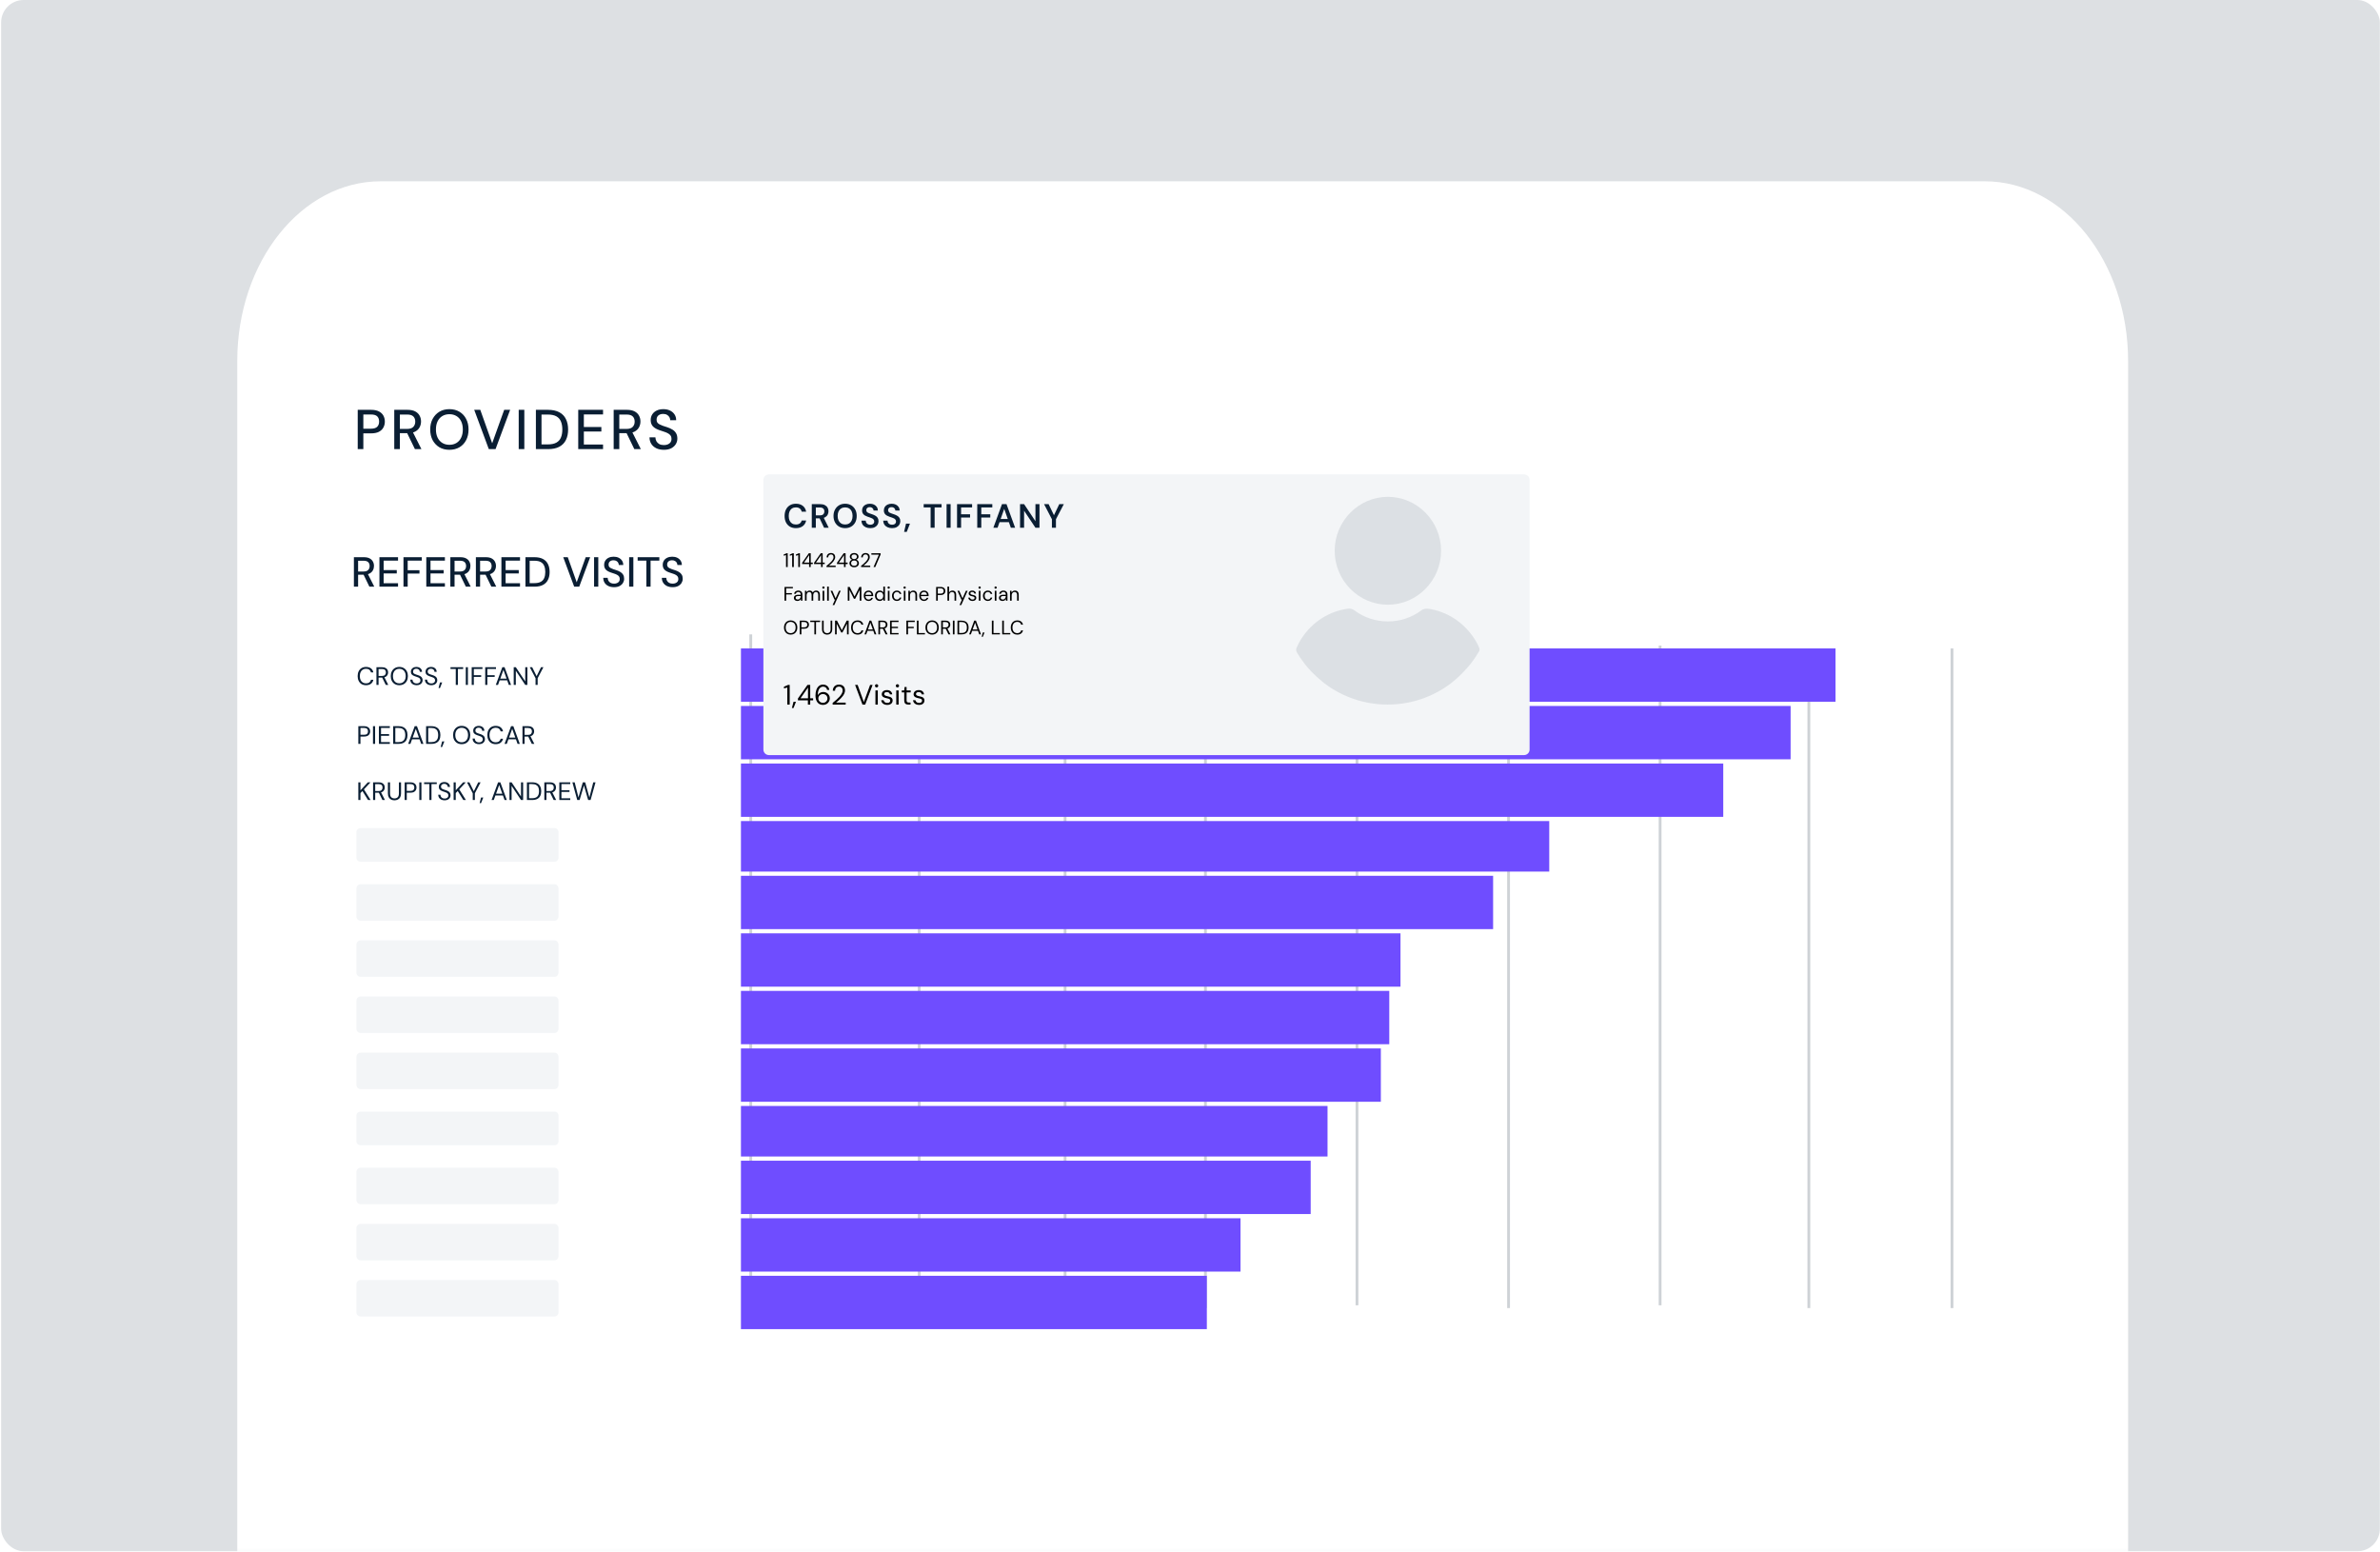
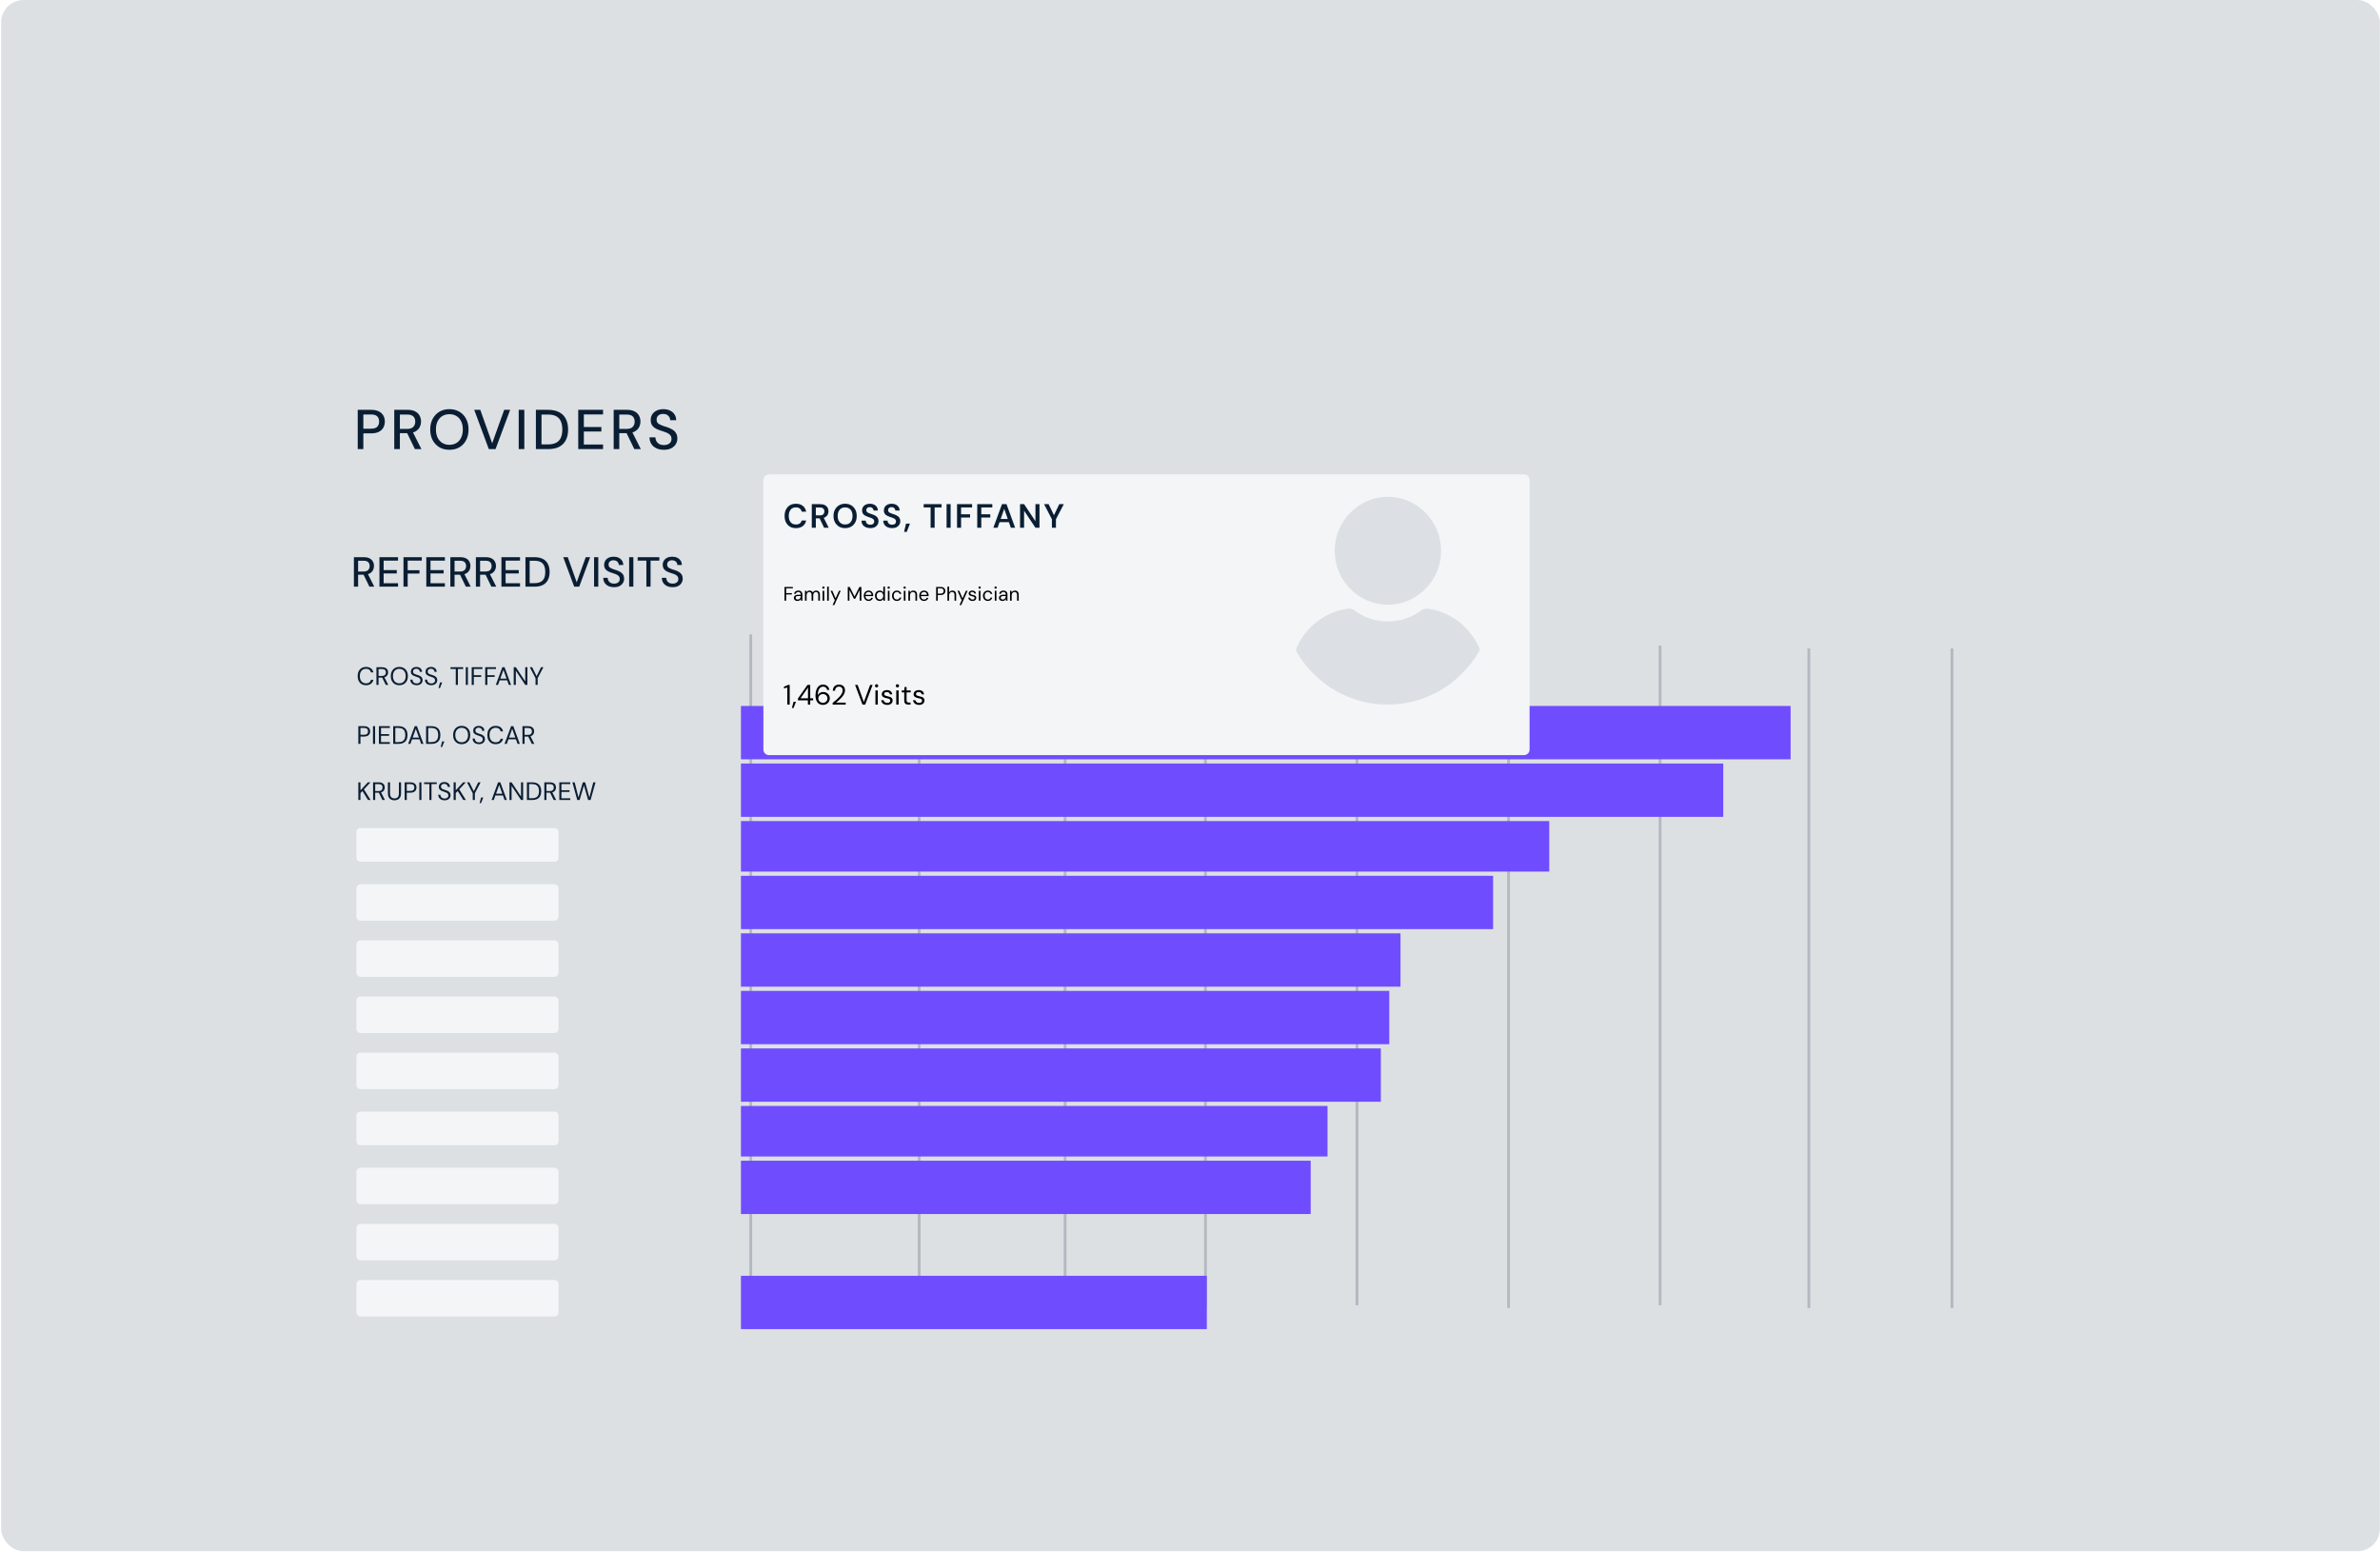
<svg xmlns="http://www.w3.org/2000/svg" width="848" height="553" viewBox="0 0 848 553" fill="none">
  <g clip-path="url(#clip0_568_6164)">
    <rect width="848" height="553" fill="white" />
    <rect x="0.404" width="847.534" height="552.627" rx="8" fill="#DDE0E3" />
    <mask id="mask0_568_6164" style="mask-type:alpha" maskUnits="userSpaceOnUse" x="70" y="4" width="708" height="549">
      <rect x="70" y="4" width="707.816" height="548.841" rx="8" fill="#DDE0E3" />
    </mask>
    <g mask="url(#mask0_568_6164)">
      <mask id="mask1_568_6164" style="mask-type:alpha" maskUnits="userSpaceOnUse" x="26" y="21" width="792" height="645">
        <rect x="26.471" y="21.033" width="791.175" height="644.554" rx="8" fill="#DDE0E3" />
      </mask>
      <g mask="url(#mask1_568_6164)">
-         <path d="M84.538 128.623C84.538 93.255 107.411 64.584 135.625 64.584H707.161C735.375 64.584 758.248 93.255 758.248 128.623V735.83C758.248 771.198 735.375 799.869 707.161 799.869H135.625C107.411 799.869 84.538 771.198 84.538 735.83V128.623Z" fill="white" />
        <path d="M127.46 160V146H132.24C133.36 146 134.28 146.187 135 146.56C135.72 146.933 136.253 147.433 136.6 148.06C136.947 148.687 137.12 149.4 137.12 150.2C137.12 150.96 136.947 151.66 136.6 152.3C136.267 152.927 135.74 153.433 135.02 153.82C134.3 154.193 133.373 154.38 132.24 154.38H129.46V160H127.46ZM129.46 152.72H132.16C133.213 152.72 133.96 152.493 134.4 152.04C134.853 151.573 135.08 150.96 135.08 150.2C135.08 149.387 134.853 148.76 134.4 148.32C133.96 147.88 133.213 147.66 132.16 147.66H129.46V152.72ZM140.476 160V146H145.216C146.323 146 147.23 146.187 147.936 146.56C148.643 146.933 149.163 147.433 149.496 148.06C149.843 148.673 150.016 149.373 150.016 150.16C150.016 150.907 149.843 151.6 149.496 152.24C149.163 152.867 148.636 153.373 147.916 153.76C147.196 154.133 146.276 154.32 145.156 154.32H142.476V160H140.476ZM147.836 160L144.816 153.78H147.016L150.156 160H147.836ZM142.476 152.8H145.076C146.063 152.8 146.79 152.56 147.256 152.08C147.723 151.587 147.956 150.96 147.956 150.2C147.956 149.427 147.73 148.813 147.276 148.36C146.823 147.907 146.09 147.68 145.076 147.68H142.476V152.8ZM160.105 160.24C158.759 160.24 157.572 159.94 156.545 159.34C155.532 158.727 154.732 157.88 154.145 156.8C153.572 155.707 153.285 154.44 153.285 153C153.285 151.573 153.572 150.32 154.145 149.24C154.732 148.147 155.532 147.293 156.545 146.68C157.572 146.067 158.759 145.76 160.105 145.76C161.479 145.76 162.679 146.067 163.705 146.68C164.732 147.293 165.525 148.147 166.085 149.24C166.659 150.32 166.945 151.573 166.945 153C166.945 154.44 166.659 155.707 166.085 156.8C165.525 157.88 164.732 158.727 163.705 159.34C162.679 159.94 161.479 160.24 160.105 160.24ZM160.125 158.46C161.085 158.46 161.925 158.24 162.645 157.8C163.365 157.36 163.919 156.733 164.305 155.92C164.705 155.107 164.905 154.133 164.905 153C164.905 151.867 164.705 150.893 164.305 150.08C163.919 149.267 163.365 148.647 162.645 148.22C161.925 147.78 161.085 147.56 160.125 147.56C159.165 147.56 158.325 147.78 157.605 148.22C156.885 148.647 156.325 149.267 155.925 150.08C155.525 150.893 155.325 151.867 155.325 153C155.325 154.133 155.525 155.107 155.925 155.92C156.325 156.733 156.885 157.36 157.605 157.8C158.325 158.24 159.165 158.46 160.125 158.46ZM174.165 160L168.965 146H171.125L175.365 157.92L179.645 146H181.765L176.565 160H174.165ZM184.819 160V146H186.819V160H184.819ZM190.94 160V146H195.24C196.867 146 198.214 146.287 199.28 146.86C200.347 147.433 201.134 148.247 201.64 149.3C202.16 150.34 202.42 151.58 202.42 153.02C202.42 154.46 202.16 155.7 201.64 156.74C201.134 157.78 200.347 158.587 199.28 159.16C198.227 159.72 196.88 160 195.24 160H190.94ZM192.94 158.32H195.16C196.454 158.32 197.48 158.107 198.24 157.68C199 157.253 199.54 156.647 199.86 155.86C200.194 155.06 200.36 154.113 200.36 153.02C200.36 151.913 200.194 150.96 199.86 150.16C199.54 149.36 199 148.747 198.24 148.32C197.48 147.893 196.454 147.68 195.16 147.68H192.94V158.32ZM206.027 160V146H214.867V147.64H208.027V152.12H214.267V153.72H208.027V158.36H214.867V160H206.027ZM218.653 160V146H223.393C224.5 146 225.406 146.187 226.113 146.56C226.82 146.933 227.34 147.433 227.673 148.06C228.02 148.673 228.193 149.373 228.193 150.16C228.193 150.907 228.02 151.6 227.673 152.24C227.34 152.867 226.813 153.373 226.093 153.76C225.373 154.133 224.453 154.32 223.333 154.32H220.653V160H218.653ZM226.013 160L222.993 153.78H225.193L228.333 160H226.013ZM220.653 152.8H223.253C224.24 152.8 224.966 152.56 225.433 152.08C225.9 151.587 226.133 150.96 226.133 150.2C226.133 149.427 225.906 148.813 225.453 148.36C225 147.907 224.266 147.68 223.253 147.68H220.653V152.8ZM236.562 160.24C235.535 160.24 234.635 160.06 233.862 159.7C233.089 159.327 232.489 158.807 232.062 158.14C231.635 157.473 231.422 156.693 231.422 155.8H233.522C233.535 156.307 233.655 156.773 233.882 157.2C234.122 157.613 234.462 157.947 234.902 158.2C235.355 158.44 235.909 158.56 236.562 158.56C237.122 158.56 237.602 158.467 238.002 158.28C238.415 158.093 238.729 157.84 238.942 157.52C239.155 157.187 239.262 156.807 239.262 156.38C239.262 155.887 239.149 155.48 238.922 155.16C238.695 154.84 238.389 154.58 238.002 154.38C237.629 154.167 237.189 153.98 236.682 153.82C236.189 153.66 235.669 153.487 235.122 153.3C234.015 152.94 233.189 152.473 232.642 151.9C232.109 151.327 231.842 150.58 231.842 149.66C231.842 148.873 232.029 148.193 232.402 147.62C232.775 147.033 233.295 146.58 233.962 146.26C234.642 145.927 235.442 145.76 236.362 145.76C237.269 145.76 238.062 145.927 238.742 146.26C239.422 146.593 239.955 147.053 240.342 147.64C240.729 148.227 240.922 148.913 240.922 149.7H238.802C238.802 149.34 238.709 148.987 238.522 148.64C238.335 148.293 238.055 148.013 237.682 147.8C237.309 147.573 236.849 147.46 236.302 147.46C235.849 147.447 235.442 147.52 235.082 147.68C234.722 147.84 234.442 148.073 234.242 148.38C234.042 148.687 233.942 149.053 233.942 149.48C233.942 149.907 234.029 150.253 234.202 150.52C234.389 150.773 234.655 150.993 235.002 151.18C235.349 151.367 235.749 151.54 236.202 151.7C236.669 151.847 237.182 152.013 237.742 152.2C238.435 152.427 239.049 152.707 239.582 153.04C240.129 153.36 240.555 153.78 240.862 154.3C241.182 154.807 241.342 155.46 241.342 156.26C241.342 156.953 241.162 157.6 240.802 158.2C240.442 158.8 239.909 159.293 239.202 159.68C238.495 160.053 237.615 160.24 236.562 160.24Z" fill="#0A1E33" />
        <path d="M126.095 209V198.5H129.65C130.48 198.5 131.16 198.64 131.69 198.92C132.22 199.2 132.61 199.575 132.86 200.045C133.12 200.505 133.25 201.03 133.25 201.62C133.25 202.18 133.12 202.7 132.86 203.18C132.61 203.65 132.215 204.03 131.675 204.32C131.135 204.6 130.445 204.74 129.605 204.74H127.595V209H126.095ZM131.615 209L129.35 204.335H131L133.355 209H131.615ZM127.595 203.6H129.545C130.285 203.6 130.83 203.42 131.18 203.06C131.53 202.69 131.705 202.22 131.705 201.65C131.705 201.07 131.535 200.61 131.195 200.27C130.855 199.93 130.305 199.76 129.545 199.76H127.595V203.6ZM135.192 209V198.5H141.822V199.73H136.692V203.09H141.372V204.29H136.692V207.77H141.822V209H135.192ZM143.761 209V198.5H150.286V199.73H145.261V203.135H149.461V204.335H145.261V209H143.761ZM151.891 209V198.5H158.521V199.73H153.391V203.09H158.071V204.29H153.391V207.77H158.521V209H151.891ZM160.46 209V198.5H164.015C164.845 198.5 165.525 198.64 166.055 198.92C166.585 199.2 166.975 199.575 167.225 200.045C167.485 200.505 167.615 201.03 167.615 201.62C167.615 202.18 167.485 202.7 167.225 203.18C166.975 203.65 166.58 204.03 166.04 204.32C165.5 204.6 164.81 204.74 163.97 204.74H161.96V209H160.46ZM165.98 209L163.715 204.335H165.365L167.72 209H165.98ZM161.96 203.6H163.91C164.65 203.6 165.195 203.42 165.545 203.06C165.895 202.69 166.07 202.22 166.07 201.65C166.07 201.07 165.9 200.61 165.56 200.27C165.22 199.93 164.67 199.76 163.91 199.76H161.96V203.6ZM169.557 209V198.5H173.112C173.942 198.5 174.622 198.64 175.152 198.92C175.682 199.2 176.072 199.575 176.322 200.045C176.582 200.505 176.712 201.03 176.712 201.62C176.712 202.18 176.582 202.7 176.322 203.18C176.072 203.65 175.677 204.03 175.137 204.32C174.597 204.6 173.907 204.74 173.067 204.74H171.057V209H169.557ZM175.077 209L172.812 204.335H174.462L176.817 209H175.077ZM171.057 203.6H173.007C173.747 203.6 174.292 203.42 174.642 203.06C174.992 202.69 175.167 202.22 175.167 201.65C175.167 201.07 174.997 200.61 174.657 200.27C174.317 199.93 173.767 199.76 173.007 199.76H171.057V203.6ZM178.654 209V198.5H185.284V199.73H180.154V203.09H184.834V204.29H180.154V207.77H185.284V209H178.654ZM187.223 209V198.5H190.448C191.668 198.5 192.678 198.715 193.478 199.145C194.278 199.575 194.868 200.185 195.248 200.975C195.638 201.755 195.833 202.685 195.833 203.765C195.833 204.845 195.638 205.775 195.248 206.555C194.868 207.335 194.278 207.94 193.478 208.37C192.688 208.79 191.678 209 190.448 209H187.223ZM188.723 207.74H190.388C191.358 207.74 192.128 207.58 192.698 207.26C193.268 206.94 193.673 206.485 193.913 205.895C194.163 205.295 194.288 204.585 194.288 203.765C194.288 202.935 194.163 202.22 193.913 201.62C193.673 201.02 193.268 200.56 192.698 200.24C192.128 199.92 191.358 199.76 190.388 199.76H188.723V207.74ZM204.581 209L200.681 198.5H202.301L205.481 207.44L208.691 198.5H210.281L206.381 209H204.581ZM211.671 209V198.5H213.171V209H211.671ZM218.798 209.18C218.028 209.18 217.353 209.045 216.773 208.775C216.193 208.495 215.743 208.105 215.423 207.605C215.103 207.105 214.943 206.52 214.943 205.85H216.518C216.528 206.23 216.618 206.58 216.788 206.9C216.968 207.21 217.223 207.46 217.553 207.65C217.893 207.83 218.308 207.92 218.798 207.92C219.218 207.92 219.578 207.85 219.878 207.71C220.188 207.57 220.423 207.38 220.583 207.14C220.743 206.89 220.823 206.605 220.823 206.285C220.823 205.915 220.738 205.61 220.568 205.37C220.398 205.13 220.168 204.935 219.878 204.785C219.598 204.625 219.268 204.485 218.888 204.365C218.518 204.245 218.128 204.115 217.718 203.975C216.888 203.705 216.268 203.355 215.858 202.925C215.458 202.495 215.258 201.935 215.258 201.245C215.258 200.655 215.398 200.145 215.678 199.715C215.958 199.275 216.348 198.935 216.848 198.695C217.358 198.445 217.958 198.32 218.648 198.32C219.328 198.32 219.923 198.445 220.433 198.695C220.943 198.945 221.343 199.29 221.633 199.73C221.923 200.17 222.068 200.685 222.068 201.275H220.478C220.478 201.005 220.408 200.74 220.268 200.48C220.128 200.22 219.918 200.01 219.638 199.85C219.358 199.68 219.013 199.595 218.603 199.595C218.263 199.585 217.958 199.64 217.688 199.76C217.418 199.88 217.208 200.055 217.058 200.285C216.908 200.515 216.833 200.79 216.833 201.11C216.833 201.43 216.898 201.69 217.028 201.89C217.168 202.08 217.368 202.245 217.628 202.385C217.888 202.525 218.188 202.655 218.528 202.775C218.878 202.885 219.263 203.01 219.683 203.15C220.203 203.32 220.663 203.53 221.063 203.78C221.473 204.02 221.793 204.335 222.023 204.725C222.263 205.105 222.383 205.595 222.383 206.195C222.383 206.715 222.248 207.2 221.978 207.65C221.708 208.1 221.308 208.47 220.778 208.76C220.248 209.04 219.588 209.18 218.798 209.18ZM224.166 209V198.5H225.666V209H224.166ZM230.303 209V199.73H227.198V198.5H234.923V199.73H231.803V209H230.303ZM239.672 209.18C238.902 209.18 238.227 209.045 237.647 208.775C237.067 208.495 236.617 208.105 236.297 207.605C235.977 207.105 235.817 206.52 235.817 205.85H237.392C237.402 206.23 237.492 206.58 237.662 206.9C237.842 207.21 238.097 207.46 238.427 207.65C238.767 207.83 239.182 207.92 239.672 207.92C240.092 207.92 240.452 207.85 240.752 207.71C241.062 207.57 241.297 207.38 241.457 207.14C241.617 206.89 241.697 206.605 241.697 206.285C241.697 205.915 241.612 205.61 241.442 205.37C241.272 205.13 241.042 204.935 240.752 204.785C240.472 204.625 240.142 204.485 239.762 204.365C239.392 204.245 239.002 204.115 238.592 203.975C237.762 203.705 237.142 203.355 236.732 202.925C236.332 202.495 236.132 201.935 236.132 201.245C236.132 200.655 236.272 200.145 236.552 199.715C236.832 199.275 237.222 198.935 237.722 198.695C238.232 198.445 238.832 198.32 239.522 198.32C240.202 198.32 240.797 198.445 241.307 198.695C241.817 198.945 242.217 199.29 242.507 199.73C242.797 200.17 242.942 200.685 242.942 201.275H241.352C241.352 201.005 241.282 200.74 241.142 200.48C241.002 200.22 240.792 200.01 240.512 199.85C240.232 199.68 239.887 199.595 239.477 199.595C239.137 199.585 238.832 199.64 238.562 199.76C238.292 199.88 238.082 200.055 237.932 200.285C237.782 200.515 237.707 200.79 237.707 201.11C237.707 201.43 237.772 201.69 237.902 201.89C238.042 202.08 238.242 202.245 238.502 202.385C238.762 202.525 239.062 202.655 239.402 202.775C239.752 202.885 240.137 203.01 240.557 203.15C241.077 203.32 241.537 203.53 241.937 203.78C242.347 204.02 242.667 204.335 242.897 204.725C243.137 205.105 243.257 205.595 243.257 206.195C243.257 206.715 243.122 207.2 242.852 207.65C242.582 208.1 242.182 208.47 241.652 208.76C241.122 209.04 240.462 209.18 239.672 209.18Z" fill="#0A1E33" />
      </g>
    </g>
    <path d="M127 296.385C127 295.62 127.658 295 128.469 295H197.531C198.342 295 199 295.62 199 296.385V305.615C199 306.38 198.342 307 197.531 307H128.469C127.658 307 127 306.38 127 305.615V296.385Z" fill="#F3F5F7" />
    <path d="M127 316.5C127 315.672 127.658 315 128.469 315H197.531C198.342 315 199 315.672 199 316.5V326.5C199 327.328 198.342 328 197.531 328H128.469C127.658 328 127 327.328 127 326.5V316.5Z" fill="#F3F5F7" />
    <path d="M127 336.5C127 335.672 127.658 335 128.469 335H197.531C198.342 335 199 335.672 199 336.5V346.5C199 347.328 198.342 348 197.531 348H128.469C127.658 348 127 347.328 127 346.5V336.5Z" fill="#F3F5F7" />
    <path d="M127 356.5C127 355.672 127.658 355 128.469 355H197.531C198.342 355 199 355.672 199 356.5V366.5C199 367.328 198.342 368 197.531 368H128.469C127.658 368 127 367.328 127 366.5V356.5Z" fill="#F3F5F7" />
    <path d="M127 376.5C127 375.672 127.658 375 128.469 375H197.531C198.342 375 199 375.672 199 376.5V386.5C199 387.328 198.342 388 197.531 388H128.469C127.658 388 127 387.328 127 386.5V376.5Z" fill="#F3F5F7" />
    <path d="M127 397.385C127 396.62 127.658 396 128.469 396H197.531C198.342 396 199 396.62 199 397.385V406.615C199 407.38 198.342 408 197.531 408H128.469C127.658 408 127 407.38 127 406.615V397.385Z" fill="#F3F5F7" />
    <path d="M127 417.5C127 416.672 127.658 416 128.469 416H197.531C198.342 416 199 416.672 199 417.5V427.5C199 428.328 198.342 429 197.531 429H128.469C127.658 429 127 428.328 127 427.5V417.5Z" fill="#F3F5F7" />
    <path d="M127 437.5C127 436.672 127.658 436 128.469 436H197.531C198.342 436 199 436.672 199 437.5V447.5C199 448.328 198.342 449 197.531 449H128.469C127.658 449 127 448.328 127 447.5V437.5Z" fill="#F3F5F7" />
    <path d="M127 457.5C127 456.672 127.658 456 128.469 456H197.531C198.342 456 199 456.672 199 457.5V467.5C199 468.328 198.342 469 197.531 469H128.469C127.658 469 127 468.328 127 467.5V457.5Z" fill="#F3F5F7" />
    <line x1="695.5" y1="466" x2="695.5" y2="231" stroke="#0A1E33" stroke-opacity="0.2" />
    <line x1="644.5" y1="466" x2="644.5" y2="231" stroke="#0A1E33" stroke-opacity="0.2" />
    <line x1="591.5" y1="465" x2="591.5" y2="230" stroke="#0A1E33" stroke-opacity="0.2" />
    <line x1="537.5" y1="466" x2="537.5" y2="231" stroke="#0A1E33" stroke-opacity="0.2" />
    <line x1="483.5" y1="465" x2="483.5" y2="230" stroke="#0A1E33" stroke-opacity="0.2" />
    <line x1="429.5" y1="466" x2="429.5" y2="231" stroke="#0A1E33" stroke-opacity="0.2" />
    <line x1="379.5" y1="466" x2="379.5" y2="231" stroke="#0A1E33" stroke-opacity="0.2" />
    <line x1="327.5" y1="463" x2="327.5" y2="228" stroke="#0A1E33" stroke-opacity="0.2" />
    <line x1="267.5" y1="461" x2="267.5" y2="226" stroke="#0A1E33" stroke-opacity="0.2" />
-     <path d="M264 231H654V250H264V231Z" fill="#6F4DFF" />
+     <path d="M264 231H654H264V231Z" fill="#6F4DFF" />
    <path d="M264 251.5H638V270.5H264V251.5Z" fill="#6F4DFF" />
    <path d="M264 272H614V291H264V272Z" fill="#6F4DFF" />
    <path d="M264 292.5H552V310.5H264V292.5Z" fill="#6F4DFF" />
    <path d="M264 312H532V331H264V312Z" fill="#6F4DFF" />
    <path d="M264 332.5H499V351.5H264V332.5Z" fill="#6F4DFF" />
    <path d="M264 353H495V372H264V353Z" fill="#6F4DFF" />
    <g filter="url(#filter0_d_568_6164)">
      <path d="M268 166.98C268 165.887 268.883 165 269.971 165H539.029C540.118 165 541 165.887 541 166.98V263.02C541 264.113 540.118 265 539.029 265H269.971C268.882 265 268 264.113 268 263.02V166.98Z" fill="#F3F5F7" />
    </g>
    <path d="M279.525 214V209.1H282.507V209.583H280.113V211.305H282.15V211.781H280.113V214H279.525ZM284.145 214.084C283.86 214.084 283.622 214.035 283.431 213.937C283.24 213.834 283.097 213.701 283.004 213.538C282.911 213.37 282.864 213.188 282.864 212.992C282.864 212.754 282.925 212.553 283.046 212.39C283.172 212.222 283.347 212.096 283.571 212.012C283.8 211.923 284.068 211.879 284.376 211.879H285.307C285.307 211.66 285.272 211.478 285.202 211.333C285.137 211.184 285.039 211.072 284.908 210.997C284.782 210.922 284.623 210.885 284.432 210.885C284.208 210.885 284.014 210.941 283.851 211.053C283.688 211.165 283.587 211.331 283.55 211.55H282.948C282.976 211.298 283.06 211.088 283.2 210.92C283.345 210.747 283.527 210.617 283.746 210.528C283.965 210.435 284.194 210.388 284.432 210.388C284.759 210.388 285.029 210.449 285.244 210.57C285.463 210.687 285.627 210.852 285.734 211.067C285.841 211.277 285.895 211.527 285.895 211.816V214H285.37L285.335 213.377C285.288 213.475 285.228 213.568 285.153 213.657C285.083 213.741 284.999 213.816 284.901 213.881C284.808 213.942 284.698 213.991 284.572 214.028C284.446 214.065 284.304 214.084 284.145 214.084ZM284.236 213.587C284.399 213.587 284.546 213.554 284.677 213.489C284.812 213.419 284.927 213.326 285.02 213.209C285.113 213.088 285.183 212.955 285.23 212.81C285.281 212.665 285.307 212.514 285.307 212.355V212.334H284.425C284.196 212.334 284.012 212.362 283.872 212.418C283.732 212.469 283.632 212.544 283.571 212.642C283.51 212.735 283.48 212.843 283.48 212.964C283.48 213.09 283.508 213.2 283.564 213.293C283.625 213.386 283.711 213.459 283.823 213.51C283.94 213.561 284.077 213.587 284.236 213.587ZM286.804 214V210.472H287.336L287.371 210.976C287.483 210.794 287.633 210.652 287.819 210.549C288.011 210.442 288.218 210.388 288.442 210.388C288.624 210.388 288.788 210.414 288.932 210.465C289.082 210.512 289.212 210.586 289.324 210.689C289.441 210.787 289.532 210.913 289.597 211.067C289.719 210.852 289.887 210.687 290.101 210.57C290.316 210.449 290.542 210.388 290.78 210.388C291.056 210.388 291.294 210.444 291.494 210.556C291.695 210.663 291.851 210.829 291.963 211.053C292.075 211.272 292.131 211.552 292.131 211.893V214H291.55V211.956C291.55 211.601 291.478 211.335 291.333 211.158C291.189 210.981 290.983 210.892 290.717 210.892C290.535 210.892 290.372 210.941 290.227 211.039C290.083 211.132 289.968 211.27 289.884 211.452C289.8 211.634 289.758 211.858 289.758 212.124V214H289.17V211.956C289.17 211.601 289.098 211.335 288.953 211.158C288.809 210.981 288.606 210.892 288.344 210.892C288.167 210.892 288.006 210.941 287.861 211.039C287.717 211.132 287.602 211.27 287.518 211.452C287.434 211.634 287.392 211.858 287.392 212.124V214H286.804ZM293.095 214V210.472H293.683V214H293.095ZM293.389 209.723C293.272 209.723 293.174 209.686 293.095 209.611C293.02 209.532 292.983 209.434 292.983 209.317C292.983 209.2 293.02 209.107 293.095 209.037C293.174 208.962 293.272 208.925 293.389 208.925C293.501 208.925 293.596 208.962 293.676 209.037C293.755 209.107 293.795 209.2 293.795 209.317C293.795 209.434 293.755 209.532 293.676 209.611C293.596 209.686 293.501 209.723 293.389 209.723ZM294.72 214V208.96H295.308V214H294.72ZM296.664 215.54L297.525 213.608H297.322L295.936 210.472H296.573L297.721 213.167L298.932 210.472H299.541L297.28 215.54H296.664ZM302.063 214V209.1H302.749L304.485 212.523L306.214 209.1H306.907V214H306.319V210.15L304.702 213.314H304.261L302.651 210.164V214H302.063ZM309.468 214.084C309.141 214.084 308.849 214.007 308.593 213.853C308.336 213.699 308.135 213.484 307.991 213.209C307.846 212.929 307.774 212.605 307.774 212.236C307.774 211.863 307.844 211.538 307.984 211.263C308.128 210.988 308.329 210.773 308.586 210.619C308.847 210.465 309.146 210.388 309.482 210.388C309.827 210.388 310.121 210.465 310.364 210.619C310.606 210.773 310.791 210.976 310.917 211.228C311.047 211.475 311.113 211.748 311.113 212.047C311.113 212.094 311.113 212.143 311.113 212.194C311.113 212.245 311.11 212.304 311.106 212.369H308.215V211.914H310.532C310.518 211.592 310.41 211.34 310.21 211.158C310.014 210.976 309.766 210.885 309.468 210.885C309.272 210.885 309.087 210.932 308.915 211.025C308.742 211.114 308.604 211.247 308.502 211.424C308.399 211.597 308.348 211.814 308.348 212.075V212.271C308.348 212.56 308.399 212.803 308.502 212.999C308.609 213.195 308.747 213.342 308.915 213.44C309.087 213.538 309.272 213.587 309.468 213.587C309.715 213.587 309.918 213.533 310.077 213.426C310.24 213.314 310.359 213.162 310.434 212.971H311.015C310.954 213.186 310.854 213.377 310.714 213.545C310.574 213.708 310.399 213.839 310.189 213.937C309.983 214.035 309.743 214.084 309.468 214.084ZM313.46 214.084C313.12 214.084 312.819 214.005 312.557 213.846C312.301 213.683 312.102 213.461 311.962 213.181C311.822 212.901 311.752 212.584 311.752 212.229C311.752 211.874 311.822 211.559 311.962 211.284C312.102 211.004 312.301 210.785 312.557 210.626C312.819 210.467 313.122 210.388 313.467 210.388C313.752 210.388 314.002 210.446 314.216 210.563C314.436 210.68 314.606 210.843 314.727 211.053V208.96H315.315V214H314.783L314.727 213.419C314.653 213.536 314.557 213.645 314.44 213.748C314.324 213.846 314.184 213.928 314.02 213.993C313.862 214.054 313.675 214.084 313.46 214.084ZM313.523 213.573C313.757 213.573 313.962 213.517 314.139 213.405C314.317 213.293 314.454 213.139 314.552 212.943C314.655 212.742 314.706 212.507 314.706 212.236C314.706 211.97 314.655 211.737 314.552 211.536C314.454 211.335 314.317 211.179 314.139 211.067C313.962 210.955 313.757 210.899 313.523 210.899C313.299 210.899 313.096 210.955 312.914 211.067C312.737 211.179 312.599 211.335 312.501 211.536C312.403 211.737 312.354 211.97 312.354 212.236C312.354 212.507 312.403 212.742 312.501 212.943C312.599 213.139 312.737 213.293 312.914 213.405C313.096 213.517 313.299 213.573 313.523 213.573ZM316.344 214V210.472H316.932V214H316.344ZM316.638 209.723C316.521 209.723 316.423 209.686 316.344 209.611C316.269 209.532 316.232 209.434 316.232 209.317C316.232 209.2 316.269 209.107 316.344 209.037C316.423 208.962 316.521 208.925 316.638 208.925C316.75 208.925 316.846 208.962 316.925 209.037C317.004 209.107 317.044 209.2 317.044 209.317C317.044 209.434 317.004 209.532 316.925 209.611C316.846 209.686 316.75 209.723 316.638 209.723ZM319.558 214.084C319.227 214.084 318.928 214.007 318.662 213.853C318.401 213.699 318.196 213.484 318.046 213.209C317.897 212.929 317.822 212.607 317.822 212.243C317.822 211.87 317.897 211.545 318.046 211.27C318.196 210.995 318.401 210.78 318.662 210.626C318.928 210.467 319.227 210.388 319.558 210.388C319.978 210.388 320.328 210.498 320.608 210.717C320.888 210.932 321.066 211.221 321.14 211.585H320.538C320.492 211.366 320.377 211.195 320.195 211.074C320.013 210.953 319.799 210.892 319.551 210.892C319.351 210.892 319.164 210.943 318.991 211.046C318.823 211.144 318.686 211.293 318.578 211.494C318.476 211.695 318.424 211.942 318.424 212.236C318.424 212.455 318.455 212.651 318.515 212.824C318.576 212.992 318.658 213.132 318.76 213.244C318.863 213.356 318.982 213.442 319.117 213.503C319.257 213.559 319.402 213.587 319.551 213.587C319.719 213.587 319.871 213.561 320.006 213.51C320.142 213.454 320.256 213.372 320.349 213.265C320.443 213.158 320.506 213.032 320.538 212.887H321.14C321.066 213.242 320.886 213.531 320.601 213.755C320.321 213.974 319.974 214.084 319.558 214.084ZM322.031 214V210.472H322.619V214H322.031ZM322.325 209.723C322.209 209.723 322.111 209.686 322.031 209.611C321.957 209.532 321.919 209.434 321.919 209.317C321.919 209.2 321.957 209.107 322.031 209.037C322.111 208.962 322.209 208.925 322.325 208.925C322.437 208.925 322.533 208.962 322.612 209.037C322.692 209.107 322.731 209.2 322.731 209.317C322.731 209.434 322.692 209.532 322.612 209.611C322.533 209.686 322.437 209.723 322.325 209.723ZM323.657 214V210.472H324.189L324.217 211.088C324.329 210.869 324.488 210.698 324.693 210.577C324.903 210.451 325.141 210.388 325.407 210.388C325.682 210.388 325.92 210.444 326.121 210.556C326.322 210.663 326.478 210.829 326.59 211.053C326.702 211.272 326.758 211.552 326.758 211.893V214H326.17V211.956C326.17 211.601 326.091 211.335 325.932 211.158C325.778 210.981 325.559 210.892 325.274 210.892C325.078 210.892 324.903 210.941 324.749 211.039C324.595 211.132 324.471 211.27 324.378 211.452C324.289 211.629 324.245 211.851 324.245 212.117V214H323.657ZM329.224 214.084C328.897 214.084 328.605 214.007 328.349 213.853C328.092 213.699 327.891 213.484 327.747 213.209C327.602 212.929 327.53 212.605 327.53 212.236C327.53 211.863 327.6 211.538 327.74 211.263C327.884 210.988 328.085 210.773 328.342 210.619C328.603 210.465 328.902 210.388 329.238 210.388C329.583 210.388 329.877 210.465 330.12 210.619C330.362 210.773 330.547 210.976 330.673 211.228C330.803 211.475 330.869 211.748 330.869 212.047C330.869 212.094 330.869 212.143 330.869 212.194C330.869 212.245 330.866 212.304 330.862 212.369H327.971V211.914H330.288C330.274 211.592 330.166 211.34 329.966 211.158C329.77 210.976 329.522 210.885 329.224 210.885C329.028 210.885 328.843 210.932 328.671 211.025C328.498 211.114 328.36 211.247 328.258 211.424C328.155 211.597 328.104 211.814 328.104 212.075V212.271C328.104 212.56 328.155 212.803 328.258 212.999C328.365 213.195 328.503 213.342 328.671 213.44C328.843 213.538 329.028 213.587 329.224 213.587C329.471 213.587 329.674 213.533 329.833 213.426C329.996 213.314 330.115 213.162 330.19 212.971H330.771C330.71 213.186 330.61 213.377 330.47 213.545C330.33 213.708 330.155 213.839 329.945 213.937C329.739 214.035 329.499 214.084 329.224 214.084ZM333.549 214V209.1H335.152C335.535 209.1 335.85 209.165 336.097 209.296C336.349 209.422 336.534 209.592 336.65 209.807C336.772 210.022 336.832 210.267 336.832 210.542C336.832 210.808 336.772 211.051 336.65 211.27C336.534 211.485 336.352 211.657 336.104 211.788C335.857 211.914 335.54 211.977 335.152 211.977H334.137V214H333.549ZM334.137 211.48H335.138C335.53 211.48 335.81 211.396 335.978 211.228C336.146 211.055 336.23 210.827 336.23 210.542C336.23 210.239 336.146 210.005 335.978 209.842C335.81 209.674 335.53 209.59 335.138 209.59H334.137V211.48ZM337.575 214V208.96H338.163V211.067C338.28 210.857 338.443 210.691 338.653 210.57C338.868 210.449 339.101 210.388 339.353 210.388C339.624 210.388 339.859 210.444 340.06 210.556C340.261 210.663 340.415 210.829 340.522 211.053C340.629 211.277 340.683 211.559 340.683 211.9V214H340.102V211.963C340.102 211.608 340.027 211.342 339.878 211.165C339.729 210.983 339.512 210.892 339.227 210.892C339.026 210.892 338.844 210.941 338.681 211.039C338.522 211.137 338.396 211.277 338.303 211.459C338.21 211.641 338.163 211.865 338.163 212.131V214H337.575ZM341.884 215.54L342.745 213.608H342.542L341.156 210.472H341.793L342.941 213.167L344.152 210.472H344.761L342.5 215.54H341.884ZM346.513 214.084C346.224 214.084 345.97 214.035 345.75 213.937C345.531 213.839 345.356 213.704 345.225 213.531C345.099 213.354 345.022 213.146 344.994 212.908H345.596C345.62 213.029 345.669 213.141 345.743 213.244C345.818 213.347 345.918 213.431 346.044 213.496C346.175 213.557 346.334 213.587 346.52 213.587C346.684 213.587 346.819 213.564 346.926 213.517C347.034 213.466 347.113 213.398 347.164 213.314C347.22 213.23 347.248 213.139 347.248 213.041C347.248 212.896 347.213 212.787 347.143 212.712C347.078 212.637 346.98 212.579 346.849 212.537C346.719 212.49 346.56 212.451 346.373 212.418C346.219 212.39 346.068 212.353 345.918 212.306C345.769 212.259 345.636 212.199 345.519 212.124C345.403 212.045 345.309 211.949 345.239 211.837C345.174 211.725 345.141 211.587 345.141 211.424C345.141 211.223 345.193 211.046 345.295 210.892C345.403 210.733 345.552 210.61 345.743 210.521C345.935 210.432 346.159 210.388 346.415 210.388C346.793 210.388 347.099 210.479 347.332 210.661C347.566 210.843 347.703 211.107 347.745 211.452H347.164C347.141 211.275 347.064 211.137 346.933 211.039C346.807 210.936 346.632 210.885 346.408 210.885C346.189 210.885 346.021 210.929 345.904 211.018C345.792 211.107 345.736 211.223 345.736 211.368C345.736 211.461 345.767 211.545 345.827 211.62C345.893 211.69 345.988 211.751 346.114 211.802C346.24 211.853 346.392 211.895 346.569 211.928C346.803 211.97 347.015 212.026 347.206 212.096C347.398 212.166 347.552 212.271 347.668 212.411C347.79 212.546 347.85 212.74 347.85 212.992C347.85 213.211 347.794 213.403 347.682 213.566C347.575 213.729 347.421 213.858 347.22 213.951C347.02 214.04 346.784 214.084 346.513 214.084ZM348.753 214V210.472H349.341V214H348.753ZM349.047 209.723C348.93 209.723 348.832 209.686 348.753 209.611C348.678 209.532 348.641 209.434 348.641 209.317C348.641 209.2 348.678 209.107 348.753 209.037C348.832 208.962 348.93 208.925 349.047 208.925C349.159 208.925 349.255 208.962 349.334 209.037C349.413 209.107 349.453 209.2 349.453 209.317C349.453 209.434 349.413 209.532 349.334 209.611C349.255 209.686 349.159 209.723 349.047 209.723ZM351.968 214.084C351.636 214.084 351.338 214.007 351.072 213.853C350.81 213.699 350.605 213.484 350.456 213.209C350.306 212.929 350.232 212.607 350.232 212.243C350.232 211.87 350.306 211.545 350.456 211.27C350.605 210.995 350.81 210.78 351.072 210.626C351.338 210.467 351.636 210.388 351.968 210.388C352.388 210.388 352.738 210.498 353.018 210.717C353.298 210.932 353.475 211.221 353.55 211.585H352.948C352.901 211.366 352.787 211.195 352.605 211.074C352.423 210.953 352.208 210.892 351.961 210.892C351.76 210.892 351.573 210.943 351.401 211.046C351.233 211.144 351.095 211.293 350.988 211.494C350.885 211.695 350.834 211.942 350.834 212.236C350.834 212.455 350.864 212.651 350.925 212.824C350.985 212.992 351.067 213.132 351.17 213.244C351.272 213.356 351.391 213.442 351.527 213.503C351.667 213.559 351.811 213.587 351.961 213.587C352.129 213.587 352.28 213.561 352.416 213.51C352.551 213.454 352.665 213.372 352.759 213.265C352.852 213.158 352.915 213.032 352.948 212.887H353.55C353.475 213.242 353.295 213.531 353.011 213.755C352.731 213.974 352.383 214.084 351.968 214.084ZM354.441 214V210.472H355.029V214H354.441ZM354.735 209.723C354.618 209.723 354.52 209.686 354.441 209.611C354.366 209.532 354.329 209.434 354.329 209.317C354.329 209.2 354.366 209.107 354.441 209.037C354.52 208.962 354.618 208.925 354.735 208.925C354.847 208.925 354.942 208.962 355.022 209.037C355.101 209.107 355.141 209.2 355.141 209.317C355.141 209.434 355.101 209.532 355.022 209.611C354.942 209.686 354.847 209.723 354.735 209.723ZM357.214 214.084C356.93 214.084 356.692 214.035 356.5 213.937C356.309 213.834 356.167 213.701 356.073 213.538C355.98 213.37 355.933 213.188 355.933 212.992C355.933 212.754 355.994 212.553 356.115 212.39C356.241 212.222 356.416 212.096 356.64 212.012C356.869 211.923 357.137 211.879 357.445 211.879H358.376C358.376 211.66 358.341 211.478 358.271 211.333C358.206 211.184 358.108 211.072 357.977 210.997C357.851 210.922 357.693 210.885 357.501 210.885C357.277 210.885 357.084 210.941 356.92 211.053C356.757 211.165 356.657 211.331 356.619 211.55H356.017C356.045 211.298 356.129 211.088 356.269 210.92C356.414 210.747 356.596 210.617 356.815 210.528C357.035 210.435 357.263 210.388 357.501 210.388C357.828 210.388 358.099 210.449 358.313 210.57C358.533 210.687 358.696 210.852 358.803 211.067C358.911 211.277 358.964 211.527 358.964 211.816V214H358.439L358.404 213.377C358.358 213.475 358.297 213.568 358.222 213.657C358.152 213.741 358.068 213.816 357.97 213.881C357.877 213.942 357.767 213.991 357.641 214.028C357.515 214.065 357.373 214.084 357.214 214.084ZM357.305 213.587C357.469 213.587 357.616 213.554 357.746 213.489C357.882 213.419 357.996 213.326 358.089 213.209C358.183 213.088 358.253 212.955 358.299 212.81C358.351 212.665 358.376 212.514 358.376 212.355V212.334H357.494C357.266 212.334 357.081 212.362 356.941 212.418C356.801 212.469 356.701 212.544 356.64 212.642C356.58 212.735 356.549 212.843 356.549 212.964C356.549 213.09 356.577 213.2 356.633 213.293C356.694 213.386 356.78 213.459 356.892 213.51C357.009 213.561 357.147 213.587 357.305 213.587ZM359.874 214V210.472H360.406L360.434 211.088C360.546 210.869 360.704 210.698 360.91 210.577C361.12 210.451 361.358 210.388 361.624 210.388C361.899 210.388 362.137 210.444 362.338 210.556C362.538 210.663 362.695 210.829 362.807 211.053C362.919 211.272 362.975 211.552 362.975 211.893V214H362.387V211.956C362.387 211.601 362.307 211.335 362.149 211.158C361.995 210.981 361.775 210.892 361.491 210.892C361.295 210.892 361.12 210.941 360.966 211.039C360.812 211.132 360.688 211.27 360.595 211.452C360.506 211.629 360.462 211.851 360.462 212.117V214H359.874Z" fill="black" />
-     <path d="M281.709 226.084C281.238 226.084 280.822 225.979 280.463 225.769C280.108 225.554 279.831 225.258 279.63 224.88C279.434 224.497 279.336 224.054 279.336 223.55C279.336 223.051 279.434 222.612 279.63 222.234C279.831 221.851 280.108 221.553 280.463 221.338C280.822 221.123 281.238 221.016 281.709 221.016C282.19 221.016 282.607 221.123 282.962 221.338C283.321 221.553 283.599 221.851 283.795 222.234C283.991 222.612 284.089 223.051 284.089 223.55C284.089 224.054 283.991 224.497 283.795 224.88C283.599 225.258 283.321 225.554 282.962 225.769C282.607 225.979 282.19 226.084 281.709 226.084ZM281.709 225.566C282.064 225.566 282.374 225.487 282.64 225.328C282.911 225.165 283.118 224.934 283.263 224.635C283.412 224.332 283.487 223.97 283.487 223.55C283.487 223.13 283.412 222.771 283.263 222.472C283.118 222.169 282.911 221.938 282.64 221.779C282.374 221.62 282.064 221.541 281.709 221.541C281.359 221.541 281.049 221.62 280.778 221.779C280.512 221.938 280.304 222.169 280.155 222.472C280.01 222.771 279.938 223.13 279.938 223.55C279.938 223.97 280.01 224.332 280.155 224.635C280.304 224.934 280.512 225.165 280.778 225.328C281.049 225.487 281.359 225.566 281.709 225.566ZM284.953 226V221.1H286.556C286.938 221.1 287.253 221.165 287.501 221.296C287.753 221.422 287.937 221.592 288.054 221.807C288.175 222.022 288.236 222.267 288.236 222.542C288.236 222.808 288.175 223.051 288.054 223.27C287.937 223.485 287.755 223.657 287.508 223.788C287.26 223.914 286.943 223.977 286.556 223.977H285.541V226H284.953ZM285.541 223.48H286.542C286.934 223.48 287.214 223.396 287.382 223.228C287.55 223.055 287.634 222.827 287.634 222.542C287.634 222.239 287.55 222.005 287.382 221.842C287.214 221.674 286.934 221.59 286.542 221.59H285.541V223.48ZM290.161 226V221.583H288.698V221.1H292.212V221.583H290.749V226H290.161ZM294.701 226.084C294.365 226.084 294.059 226.016 293.784 225.881C293.513 225.746 293.296 225.54 293.133 225.265C292.97 224.985 292.888 224.628 292.888 224.194V221.1H293.476V224.201C293.476 224.518 293.527 224.777 293.63 224.978C293.737 225.179 293.884 225.326 294.071 225.419C294.258 225.512 294.472 225.559 294.715 225.559C294.962 225.559 295.177 225.512 295.359 225.419C295.541 225.326 295.683 225.179 295.786 224.978C295.889 224.777 295.94 224.518 295.94 224.201V221.1H296.528V224.194C296.528 224.628 296.446 224.985 296.283 225.265C296.12 225.54 295.9 225.746 295.625 225.881C295.35 226.016 295.042 226.084 294.701 226.084ZM297.531 226V221.1H298.217L299.953 224.523L301.682 221.1H302.375V226H301.787V222.15L300.17 225.314H299.729L298.119 222.164V226H297.531ZM305.551 226.084C305.075 226.084 304.662 225.979 304.312 225.769C303.967 225.554 303.701 225.258 303.514 224.88C303.328 224.497 303.234 224.054 303.234 223.55C303.234 223.046 303.328 222.605 303.514 222.227C303.701 221.844 303.967 221.548 304.312 221.338C304.662 221.123 305.075 221.016 305.551 221.016C306.111 221.016 306.566 221.149 306.916 221.415C307.266 221.681 307.49 222.057 307.588 222.542H306.937C306.863 222.239 306.711 221.996 306.482 221.814C306.254 221.627 305.943 221.534 305.551 221.534C305.206 221.534 304.903 221.616 304.641 221.779C304.385 221.938 304.186 222.169 304.046 222.472C303.906 222.771 303.836 223.13 303.836 223.55C303.836 223.97 303.906 224.332 304.046 224.635C304.186 224.934 304.385 225.165 304.641 225.328C304.903 225.487 305.206 225.566 305.551 225.566C305.943 225.566 306.254 225.477 306.482 225.3C306.711 225.118 306.863 224.878 306.937 224.579H307.588C307.49 225.05 307.266 225.419 306.916 225.685C306.566 225.951 306.111 226.084 305.551 226.084ZM308.01 226L309.816 221.1H310.439L312.238 226H311.615L310.124 221.835L308.626 226H308.01ZM308.836 224.74L309.004 224.264H311.223L311.391 224.74H308.836ZM312.973 226V221.1H314.555C314.938 221.1 315.251 221.165 315.493 221.296C315.736 221.422 315.916 221.592 316.032 221.807C316.149 222.022 316.207 222.264 316.207 222.535C316.207 222.796 316.147 223.037 316.025 223.256C315.909 223.475 315.727 223.65 315.479 223.781C315.232 223.912 314.915 223.977 314.527 223.977H313.561V226H312.973ZM315.563 226L314.485 223.809H315.143L316.256 226H315.563ZM313.561 223.515H314.513C314.887 223.515 315.16 223.424 315.332 223.242C315.51 223.06 315.598 222.827 315.598 222.542C315.598 222.253 315.512 222.024 315.339 221.856C315.171 221.683 314.894 221.597 314.506 221.597H313.561V223.515ZM317.129 226V221.1H320.16V221.583H317.717V223.291H319.95V223.767H317.717V225.517H320.16V226H317.129ZM322.947 226V221.1H325.929V221.583H323.535V223.305H325.572V223.781H323.535V226H322.947ZM326.693 226V221.1H327.281V225.531H329.563V226H326.693ZM332.11 226.084C331.639 226.084 331.224 225.979 330.864 225.769C330.51 225.554 330.232 225.258 330.031 224.88C329.835 224.497 329.737 224.054 329.737 223.55C329.737 223.051 329.835 222.612 330.031 222.234C330.232 221.851 330.51 221.553 330.864 221.338C331.224 221.123 331.639 221.016 332.11 221.016C332.591 221.016 333.009 221.123 333.363 221.338C333.723 221.553 334 221.851 334.196 222.234C334.392 222.612 334.49 223.051 334.49 223.55C334.49 224.054 334.392 224.497 334.196 224.88C334 225.258 333.723 225.554 333.363 225.769C333.009 225.979 332.591 226.084 332.11 226.084ZM332.11 225.566C332.465 225.566 332.775 225.487 333.041 225.328C333.312 225.165 333.52 224.934 333.664 224.635C333.814 224.332 333.888 223.97 333.888 223.55C333.888 223.13 333.814 222.771 333.664 222.472C333.52 222.169 333.312 221.938 333.041 221.779C332.775 221.62 332.465 221.541 332.11 221.541C331.76 221.541 331.45 221.62 331.179 221.779C330.913 221.938 330.706 222.169 330.556 222.472C330.412 222.771 330.339 223.13 330.339 223.55C330.339 223.97 330.412 224.332 330.556 224.635C330.706 224.934 330.913 225.165 331.179 225.328C331.45 225.487 331.76 225.566 332.11 225.566ZM335.354 226V221.1H336.936C337.319 221.1 337.631 221.165 337.874 221.296C338.117 221.422 338.296 221.592 338.413 221.807C338.53 222.022 338.588 222.264 338.588 222.535C338.588 222.796 338.527 223.037 338.406 223.256C338.289 223.475 338.107 223.65 337.86 223.781C337.613 223.912 337.295 223.977 336.908 223.977H335.942V226H335.354ZM337.944 226L336.866 223.809H337.524L338.637 226H337.944ZM335.942 223.515H336.894C337.267 223.515 337.54 223.424 337.713 223.242C337.89 223.06 337.979 222.827 337.979 222.542C337.979 222.253 337.893 222.024 337.72 221.856C337.552 221.683 337.274 221.597 336.887 221.597H335.942V223.515ZM339.51 226V221.1H340.098V226H339.51ZM341.151 226V221.1H342.593C343.167 221.1 343.641 221.2 344.014 221.401C344.387 221.597 344.663 221.879 344.84 222.248C345.022 222.612 345.113 223.051 345.113 223.564C345.113 224.068 345.022 224.502 344.84 224.866C344.663 225.23 344.387 225.51 344.014 225.706C343.641 225.902 343.167 226 342.593 226H341.151ZM341.739 225.51H342.579C343.055 225.51 343.433 225.433 343.713 225.279C343.998 225.12 344.201 224.896 344.322 224.607C344.443 224.313 344.504 223.965 344.504 223.564C344.504 223.153 344.443 222.801 344.322 222.507C344.201 222.213 343.998 221.987 343.713 221.828C343.433 221.669 343.055 221.59 342.579 221.59H341.739V225.51ZM345.307 226L347.113 221.1H347.736L349.535 226H348.912L347.421 221.835L345.923 226H345.307ZM346.133 224.74L346.301 224.264H348.52L348.688 224.74H346.133ZM349.773 226.861L350.179 225.314H350.788L350.179 226.861H349.773ZM353.401 226V221.1H353.989V225.531H356.271V226H353.401ZM357.092 226V221.1H357.68V225.531H359.962V226H357.092ZM362.454 226.084C361.978 226.084 361.565 225.979 361.215 225.769C360.869 225.554 360.603 225.258 360.417 224.88C360.23 224.497 360.137 224.054 360.137 223.55C360.137 223.046 360.23 222.605 360.417 222.227C360.603 221.844 360.869 221.548 361.215 221.338C361.565 221.123 361.978 221.016 362.454 221.016C363.014 221.016 363.469 221.149 363.819 221.415C364.169 221.681 364.393 222.057 364.491 222.542H363.84C363.765 222.239 363.613 221.996 363.385 221.814C363.156 221.627 362.846 221.534 362.454 221.534C362.108 221.534 361.805 221.616 361.544 221.779C361.287 221.938 361.089 222.169 360.949 222.472C360.809 222.771 360.739 223.13 360.739 223.55C360.739 223.97 360.809 224.332 360.949 224.635C361.089 224.934 361.287 225.165 361.544 225.328C361.805 225.487 362.108 225.566 362.454 225.566C362.846 225.566 363.156 225.477 363.385 225.3C363.613 225.118 363.765 224.878 363.84 224.579H364.491C364.393 225.05 364.169 225.419 363.819 225.685C363.469 225.951 363.014 226.084 362.454 226.084Z" fill="black" />
    <path d="M280.52 251V244.94L279.32 245.24V244.64L280.8 244H281.37V251H280.52ZM282.155 252.23L282.735 250.02H283.605L282.735 252.23H282.155ZM287.852 251V249.5H284.302V248.85L287.702 244H288.682V248.76H289.722V249.5H288.682V251H287.852ZM285.232 248.76H287.892V244.93L285.232 248.76ZM293.266 251.12C292.759 251.12 292.333 251.027 291.986 250.84C291.639 250.647 291.363 250.39 291.156 250.07C290.949 249.75 290.796 249.393 290.696 249C290.603 248.6 290.556 248.193 290.556 247.78C290.556 247.007 290.663 246.33 290.876 245.75C291.089 245.163 291.396 244.707 291.796 244.38C292.203 244.047 292.689 243.88 293.256 243.88C293.696 243.88 294.073 243.967 294.386 244.14C294.706 244.307 294.959 244.533 295.146 244.82C295.333 245.107 295.446 245.427 295.486 245.78H294.706C294.639 245.407 294.476 245.12 294.216 244.92C293.963 244.713 293.639 244.61 293.246 244.61C292.899 244.61 292.586 244.72 292.306 244.94C292.026 245.153 291.803 245.48 291.636 245.92C291.476 246.36 291.383 246.923 291.356 247.61C291.356 247.623 291.356 247.637 291.356 247.65C291.356 247.663 291.356 247.677 291.356 247.69C291.463 247.477 291.609 247.283 291.796 247.11C291.989 246.93 292.219 246.787 292.486 246.68C292.753 246.573 293.049 246.52 293.376 246.52C293.776 246.52 294.149 246.613 294.496 246.8C294.843 246.987 295.123 247.25 295.336 247.59C295.556 247.923 295.666 248.317 295.666 248.77C295.666 249.163 295.569 249.54 295.376 249.9C295.183 250.26 294.906 250.553 294.546 250.78C294.186 251.007 293.759 251.12 293.266 251.12ZM293.206 250.38C293.513 250.38 293.786 250.313 294.026 250.18C294.273 250.04 294.466 249.853 294.606 249.62C294.746 249.38 294.816 249.11 294.816 248.81C294.816 248.497 294.746 248.223 294.606 247.99C294.466 247.757 294.273 247.577 294.026 247.45C293.786 247.317 293.513 247.25 293.206 247.25C292.899 247.25 292.623 247.32 292.376 247.46C292.129 247.6 291.933 247.79 291.786 248.03C291.646 248.263 291.576 248.527 291.576 248.82C291.576 249.12 291.646 249.387 291.786 249.62C291.933 249.853 292.129 250.04 292.376 250.18C292.623 250.313 292.899 250.38 293.206 250.38ZM296.671 251V250.41C297.145 250.037 297.595 249.66 298.021 249.28C298.455 248.9 298.838 248.523 299.171 248.15C299.505 247.77 299.765 247.4 299.951 247.04C300.145 246.68 300.241 246.333 300.241 246C300.241 245.753 300.198 245.527 300.111 245.32C300.025 245.107 299.885 244.933 299.691 244.8C299.505 244.667 299.251 244.6 298.931 244.6C298.618 244.6 298.358 244.67 298.151 244.81C297.945 244.943 297.788 245.123 297.681 245.35C297.581 245.57 297.531 245.813 297.531 246.08H296.721C296.728 245.62 296.825 245.227 297.011 244.9C297.205 244.567 297.468 244.313 297.801 244.14C298.135 243.967 298.515 243.88 298.941 243.88C299.361 243.88 299.731 243.96 300.051 244.12C300.371 244.273 300.621 244.503 300.801 244.81C300.988 245.117 301.081 245.503 301.081 245.97C301.081 246.297 301.011 246.623 300.871 246.95C300.738 247.277 300.558 247.597 300.331 247.91C300.105 248.217 299.851 248.513 299.571 248.8C299.298 249.087 299.015 249.357 298.721 249.61C298.435 249.863 298.165 250.093 297.911 250.3H301.321V251H296.671ZM307.299 251L304.669 244H305.579L307.789 250.11L310.019 244H310.909L308.279 251H307.299ZM311.919 251V245.96H312.759V251H311.919ZM312.339 244.89C312.172 244.89 312.032 244.837 311.919 244.73C311.812 244.617 311.759 244.477 311.759 244.31C311.759 244.143 311.812 244.01 311.919 243.91C312.032 243.803 312.172 243.75 312.339 243.75C312.499 243.75 312.635 243.803 312.749 243.91C312.862 244.01 312.919 244.143 312.919 244.31C312.919 244.477 312.862 244.617 312.749 244.73C312.635 244.837 312.499 244.89 312.339 244.89ZM316.141 251.12C315.728 251.12 315.364 251.05 315.051 250.91C314.738 250.77 314.488 250.577 314.301 250.33C314.121 250.077 314.011 249.78 313.971 249.44H314.831C314.864 249.613 314.934 249.773 315.041 249.92C315.148 250.067 315.291 250.187 315.471 250.28C315.658 250.367 315.884 250.41 316.151 250.41C316.384 250.41 316.578 250.377 316.731 250.31C316.884 250.237 316.998 250.14 317.071 250.02C317.151 249.9 317.191 249.77 317.191 249.63C317.191 249.423 317.141 249.267 317.041 249.16C316.948 249.053 316.808 248.97 316.621 248.91C316.434 248.843 316.208 248.787 315.941 248.74C315.721 248.7 315.504 248.647 315.291 248.58C315.078 248.513 314.888 248.427 314.721 248.32C314.554 248.207 314.421 248.07 314.321 247.91C314.228 247.75 314.181 247.553 314.181 247.32C314.181 247.033 314.254 246.78 314.401 246.56C314.554 246.333 314.768 246.157 315.041 246.03C315.314 245.903 315.634 245.84 316.001 245.84C316.541 245.84 316.978 245.97 317.311 246.23C317.644 246.49 317.841 246.867 317.901 247.36H317.071C317.038 247.107 316.928 246.91 316.741 246.77C316.561 246.623 316.311 246.55 315.991 246.55C315.678 246.55 315.438 246.613 315.271 246.74C315.111 246.867 315.031 247.033 315.031 247.24C315.031 247.373 315.074 247.493 315.161 247.6C315.254 247.7 315.391 247.787 315.571 247.86C315.751 247.933 315.968 247.993 316.221 248.04C316.554 248.1 316.858 248.18 317.131 248.28C317.404 248.38 317.624 248.53 317.791 248.73C317.964 248.923 318.051 249.2 318.051 249.56C318.051 249.873 317.971 250.147 317.811 250.38C317.658 250.613 317.438 250.797 317.151 250.93C316.864 251.057 316.528 251.12 316.141 251.12ZM319.341 251V245.96H320.181V251H319.341ZM319.761 244.89C319.594 244.89 319.454 244.837 319.341 244.73C319.234 244.617 319.181 244.477 319.181 244.31C319.181 244.143 319.234 244.01 319.341 243.91C319.454 243.803 319.594 243.75 319.761 243.75C319.921 243.75 320.057 243.803 320.171 243.91C320.284 244.01 320.341 244.143 320.341 244.31C320.341 244.477 320.284 244.617 320.171 244.73C320.057 244.837 319.921 244.89 319.761 244.89ZM323.643 251C323.343 251 323.083 250.953 322.863 250.86C322.643 250.767 322.473 250.61 322.353 250.39C322.24 250.163 322.183 249.86 322.183 249.48V246.67H321.303V245.96H322.183L322.293 244.74H323.023V245.96H324.483V246.67H323.023V249.48C323.023 249.793 323.086 250.007 323.213 250.12C323.34 250.227 323.563 250.28 323.883 250.28H324.423V251H323.643ZM327.479 251.12C327.066 251.12 326.702 251.05 326.389 250.91C326.076 250.77 325.826 250.577 325.639 250.33C325.459 250.077 325.349 249.78 325.309 249.44H326.169C326.202 249.613 326.272 249.773 326.379 249.92C326.486 250.067 326.629 250.187 326.809 250.28C326.996 250.367 327.222 250.41 327.489 250.41C327.722 250.41 327.916 250.377 328.069 250.31C328.222 250.237 328.336 250.14 328.409 250.02C328.489 249.9 328.529 249.77 328.529 249.63C328.529 249.423 328.479 249.267 328.379 249.16C328.286 249.053 328.146 248.97 327.959 248.91C327.772 248.843 327.546 248.787 327.279 248.74C327.059 248.7 326.842 248.647 326.629 248.58C326.416 248.513 326.226 248.427 326.059 248.32C325.892 248.207 325.759 248.07 325.659 247.91C325.566 247.75 325.519 247.553 325.519 247.32C325.519 247.033 325.592 246.78 325.739 246.56C325.892 246.333 326.106 246.157 326.379 246.03C326.652 245.903 326.972 245.84 327.339 245.84C327.879 245.84 328.316 245.97 328.649 246.23C328.982 246.49 329.179 246.867 329.239 247.36H328.409C328.376 247.107 328.266 246.91 328.079 246.77C327.899 246.623 327.649 246.55 327.329 246.55C327.016 246.55 326.776 246.613 326.609 246.74C326.449 246.867 326.369 247.033 326.369 247.24C326.369 247.373 326.412 247.493 326.499 247.6C326.592 247.7 326.729 247.787 326.909 247.86C327.089 247.933 327.306 247.993 327.559 248.04C327.892 248.1 328.196 248.18 328.469 248.28C328.742 248.38 328.962 248.53 329.129 248.73C329.302 248.923 329.389 249.2 329.389 249.56C329.389 249.873 329.309 250.147 329.149 250.38C328.996 250.613 328.776 250.797 328.489 250.93C328.202 251.057 327.866 251.12 327.479 251.12Z" fill="black" />
    <path d="M283.584 188.144C282.752 188.144 282.032 187.964 281.424 187.604C280.824 187.236 280.36 186.728 280.032 186.08C279.712 185.424 279.552 184.668 279.552 183.812C279.552 182.948 279.712 182.192 280.032 181.544C280.36 180.888 280.824 180.376 281.424 180.008C282.032 179.64 282.752 179.456 283.584 179.456C284.584 179.456 285.4 179.704 286.032 180.2C286.664 180.688 287.064 181.38 287.232 182.276H285.648C285.536 181.804 285.308 181.432 284.964 181.16C284.62 180.888 284.156 180.752 283.572 180.752C283.044 180.752 282.588 180.876 282.204 181.124C281.828 181.364 281.536 181.716 281.328 182.18C281.128 182.636 281.028 183.18 281.028 183.812C281.028 184.444 281.128 184.988 281.328 185.444C281.536 185.892 281.828 186.24 282.204 186.488C282.588 186.728 283.044 186.848 283.572 186.848C284.156 186.848 284.62 186.724 284.964 186.476C285.308 186.22 285.536 185.868 285.648 185.42H287.232C287.072 186.268 286.672 186.936 286.032 187.424C285.4 187.904 284.584 188.144 283.584 188.144ZM289.241 188V179.6H292.253C292.917 179.6 293.465 179.716 293.897 179.948C294.337 180.172 294.661 180.476 294.869 180.86C295.085 181.236 295.193 181.664 295.193 182.144C295.193 182.592 295.089 183.008 294.881 183.392C294.673 183.776 294.349 184.084 293.909 184.316C293.469 184.548 292.905 184.664 292.217 184.664H290.681V188H289.241ZM293.621 188L291.857 184.292H293.417L295.265 188H293.621ZM290.681 183.596H292.157C292.693 183.596 293.085 183.468 293.333 183.212C293.589 182.948 293.717 182.604 293.717 182.18C293.717 181.764 293.593 181.432 293.345 181.184C293.097 180.928 292.701 180.8 292.157 180.8H290.681V183.596ZM301.11 188.144C300.302 188.144 299.586 187.964 298.962 187.604C298.346 187.236 297.862 186.728 297.51 186.08C297.158 185.424 296.982 184.664 296.982 183.8C296.982 182.944 297.158 182.192 297.51 181.544C297.862 180.888 298.346 180.376 298.962 180.008C299.586 179.64 300.302 179.456 301.11 179.456C301.934 179.456 302.658 179.64 303.282 180.008C303.906 180.376 304.39 180.888 304.734 181.544C305.078 182.192 305.25 182.944 305.25 183.8C305.25 184.664 305.078 185.424 304.734 186.08C304.39 186.728 303.906 187.236 303.282 187.604C302.658 187.964 301.934 188.144 301.11 188.144ZM301.122 186.848C301.658 186.848 302.126 186.728 302.526 186.488C302.926 186.24 303.234 185.888 303.45 185.432C303.666 184.976 303.774 184.432 303.774 183.8C303.774 183.168 303.666 182.624 303.45 182.168C303.234 181.712 302.926 181.364 302.526 181.124C302.126 180.876 301.658 180.752 301.122 180.752C300.586 180.752 300.118 180.876 299.718 181.124C299.318 181.364 299.006 181.712 298.782 182.168C298.566 182.624 298.458 183.168 298.458 183.8C298.458 184.432 298.566 184.976 298.782 185.432C299.006 185.888 299.318 186.24 299.718 186.488C300.118 186.728 300.586 186.848 301.122 186.848ZM310.077 188.144C309.469 188.144 308.929 188.036 308.457 187.82C307.985 187.604 307.617 187.296 307.353 186.896C307.089 186.496 306.953 186.02 306.945 185.468H308.469C308.469 185.748 308.533 186 308.661 186.224C308.797 186.44 308.981 186.612 309.213 186.74C309.453 186.868 309.741 186.932 310.077 186.932C310.365 186.932 310.613 186.888 310.821 186.8C311.037 186.704 311.201 186.572 311.313 186.404C311.433 186.228 311.493 186.024 311.493 185.792C311.493 185.528 311.429 185.312 311.301 185.144C311.181 184.968 311.013 184.82 310.797 184.7C310.581 184.58 310.333 184.476 310.053 184.388C309.773 184.292 309.477 184.192 309.165 184.088C308.501 183.864 308.001 183.58 307.665 183.236C307.329 182.884 307.161 182.416 307.161 181.832C307.161 181.344 307.277 180.924 307.509 180.572C307.741 180.22 308.065 179.948 308.481 179.756C308.905 179.556 309.393 179.456 309.945 179.456C310.505 179.456 310.993 179.556 311.409 179.756C311.833 179.956 312.165 180.236 312.405 180.596C312.653 180.948 312.781 181.372 312.789 181.868H311.253C311.245 181.66 311.189 181.468 311.085 181.292C310.981 181.108 310.829 180.96 310.629 180.848C310.437 180.728 310.201 180.668 309.921 180.668C309.681 180.66 309.465 180.7 309.273 180.788C309.089 180.868 308.941 180.988 308.829 181.148C308.725 181.3 308.673 181.492 308.673 181.724C308.673 181.948 308.721 182.136 308.817 182.288C308.921 182.432 309.069 182.556 309.261 182.66C309.453 182.756 309.677 182.848 309.933 182.936C310.189 183.024 310.469 183.12 310.773 183.224C311.189 183.36 311.565 183.528 311.901 183.728C312.245 183.92 312.517 184.172 312.717 184.484C312.917 184.796 313.017 185.2 313.017 185.696C313.017 186.128 312.905 186.532 312.681 186.908C312.457 187.276 312.129 187.576 311.697 187.808C311.265 188.032 310.725 188.144 310.077 188.144ZM317.838 188.144C317.23 188.144 316.69 188.036 316.218 187.82C315.746 187.604 315.378 187.296 315.114 186.896C314.85 186.496 314.714 186.02 314.706 185.468H316.23C316.23 185.748 316.294 186 316.422 186.224C316.558 186.44 316.742 186.612 316.974 186.74C317.214 186.868 317.502 186.932 317.838 186.932C318.126 186.932 318.374 186.888 318.582 186.8C318.798 186.704 318.962 186.572 319.074 186.404C319.194 186.228 319.254 186.024 319.254 185.792C319.254 185.528 319.19 185.312 319.062 185.144C318.942 184.968 318.774 184.82 318.558 184.7C318.342 184.58 318.094 184.476 317.814 184.388C317.534 184.292 317.238 184.192 316.926 184.088C316.262 183.864 315.762 183.58 315.426 183.236C315.09 182.884 314.922 182.416 314.922 181.832C314.922 181.344 315.038 180.924 315.27 180.572C315.502 180.22 315.826 179.948 316.242 179.756C316.666 179.556 317.154 179.456 317.706 179.456C318.266 179.456 318.754 179.556 319.17 179.756C319.594 179.956 319.926 180.236 320.166 180.596C320.414 180.948 320.542 181.372 320.55 181.868H319.014C319.006 181.66 318.95 181.468 318.846 181.292C318.742 181.108 318.59 180.96 318.39 180.848C318.198 180.728 317.962 180.668 317.682 180.668C317.442 180.66 317.226 180.7 317.034 180.788C316.85 180.868 316.702 180.988 316.59 181.148C316.486 181.3 316.434 181.492 316.434 181.724C316.434 181.948 316.482 182.136 316.578 182.288C316.682 182.432 316.83 182.556 317.022 182.66C317.214 182.756 317.438 182.848 317.694 182.936C317.95 183.024 318.23 183.12 318.534 183.224C318.95 183.36 319.326 183.528 319.662 183.728C320.006 183.92 320.278 184.172 320.478 184.484C320.678 184.796 320.778 185.2 320.778 185.696C320.778 186.128 320.666 186.532 320.442 186.908C320.218 187.276 319.89 187.576 319.458 187.808C319.026 188.032 318.486 188.144 317.838 188.144ZM322.13 189.476L322.814 186.548H324.218L323.078 189.476H322.13ZM331.582 188V180.764H329.11V179.6H335.482V180.764H333.01V188H331.582ZM337.269 188V179.6H338.709V188H337.269ZM340.998 188V179.6H346.362V180.764H342.438V183.224H345.642V184.364H342.438V188H340.998ZM348.196 188V179.6H353.56V180.764H349.636V183.224H352.84V184.364H349.636V188H348.196ZM353.939 188L357.011 179.6H358.619L361.691 188H360.167L357.803 181.28L355.439 188H353.939ZM355.307 186.02L355.691 184.88H359.831L360.215 186.02H355.307ZM363.447 188V179.6H364.887L368.931 185.672V179.6H370.371V188H368.931L364.887 181.94V188H363.447ZM374.796 188V184.976L372 179.6H373.632L375.684 183.872H375.372L377.424 179.6H379.044L376.236 184.976V188H374.796Z" fill="#0A1E33" />
    <path d="M127.675 285V278.7H128.431V281.553L131.059 278.7H132.013L129.673 281.211L132.049 285H131.131L129.133 281.796L128.431 282.543V285H127.675ZM132.931 285V278.7H134.965C135.457 278.7 135.859 278.784 136.171 278.952C136.483 279.114 136.714 279.333 136.864 279.609C137.014 279.885 137.089 280.197 137.089 280.545C137.089 280.881 137.011 281.19 136.855 281.472C136.705 281.754 136.471 281.979 136.153 282.147C135.835 282.315 135.427 282.399 134.929 282.399H133.687V285H132.931ZM136.261 285L134.875 282.183H135.721L137.152 285H136.261ZM133.687 281.805H134.911C135.391 281.805 135.742 281.688 135.964 281.454C136.192 281.22 136.306 280.92 136.306 280.554C136.306 280.182 136.195 279.888 135.973 279.672C135.757 279.45 135.4 279.339 134.902 279.339H133.687V281.805ZM140.543 285.108C140.111 285.108 139.718 285.021 139.364 284.847C139.016 284.673 138.737 284.409 138.527 284.055C138.317 283.695 138.212 283.236 138.212 282.678V278.7H138.968V282.687C138.968 283.095 139.034 283.428 139.166 283.686C139.304 283.944 139.493 284.133 139.733 284.253C139.973 284.373 140.249 284.433 140.561 284.433C140.879 284.433 141.155 284.373 141.389 284.253C141.623 284.133 141.806 283.944 141.938 283.686C142.07 283.428 142.136 283.095 142.136 282.687V278.7H142.892V282.678C142.892 283.236 142.787 283.695 142.577 284.055C142.367 284.409 142.085 284.673 141.731 284.847C141.377 285.021 140.981 285.108 140.543 285.108ZM144.181 285V278.7H146.242C146.734 278.7 147.139 278.784 147.457 278.952C147.781 279.114 148.018 279.333 148.168 279.609C148.324 279.885 148.402 280.2 148.402 280.554C148.402 280.896 148.324 281.208 148.168 281.49C148.018 281.766 147.784 281.988 147.466 282.156C147.148 282.318 146.74 282.399 146.242 282.399H144.937V285H144.181ZM144.937 281.76H146.224C146.728 281.76 147.088 281.652 147.304 281.436C147.52 281.214 147.628 280.92 147.628 280.554C147.628 280.164 147.52 279.864 147.304 279.654C147.088 279.438 146.728 279.33 146.224 279.33H144.937V281.76ZM149.402 285V278.7H150.158V285H149.402ZM152.987 285V279.321H151.106V278.7H155.624V279.321H153.743V285H152.987ZM158.413 285.108C157.951 285.108 157.549 285.024 157.207 284.856C156.865 284.688 156.601 284.454 156.415 284.154C156.229 283.854 156.136 283.506 156.136 283.11H156.928C156.928 283.356 156.985 283.584 157.099 283.794C157.213 283.998 157.378 284.163 157.594 284.289C157.816 284.409 158.089 284.469 158.413 284.469C158.695 284.469 158.935 284.424 159.133 284.334C159.337 284.238 159.49 284.109 159.592 283.947C159.7 283.785 159.754 283.602 159.754 283.398C159.754 283.152 159.7 282.954 159.592 282.804C159.49 282.648 159.349 282.522 159.169 282.426C158.989 282.33 158.779 282.246 158.539 282.174C158.305 282.096 158.059 282.012 157.801 281.922C157.303 281.754 156.937 281.547 156.703 281.301C156.469 281.049 156.352 280.722 156.352 280.32C156.352 279.978 156.43 279.678 156.586 279.42C156.748 279.162 156.976 278.961 157.27 278.817C157.57 278.667 157.924 278.592 158.332 278.592C158.734 278.592 159.082 278.667 159.376 278.817C159.676 278.967 159.91 279.174 160.078 279.438C160.246 279.696 160.33 279.996 160.33 280.338H159.538C159.538 280.164 159.493 279.993 159.403 279.825C159.313 279.657 159.175 279.519 158.989 279.411C158.809 279.297 158.581 279.24 158.305 279.24C158.077 279.234 157.873 279.273 157.693 279.357C157.519 279.435 157.381 279.549 157.279 279.699C157.183 279.849 157.135 280.032 157.135 280.248C157.135 280.452 157.177 280.617 157.261 280.743C157.351 280.869 157.477 280.977 157.639 281.067C157.807 281.151 158.002 281.229 158.224 281.301C158.446 281.373 158.692 281.454 158.962 281.544C159.268 281.646 159.538 281.772 159.772 281.922C160.012 282.066 160.198 282.252 160.33 282.48C160.468 282.708 160.537 282.999 160.537 283.353C160.537 283.653 160.456 283.938 160.294 284.208C160.138 284.472 159.904 284.688 159.592 284.856C159.28 285.024 158.887 285.108 158.413 285.108ZM161.627 285V278.7H162.383V281.553L165.011 278.7H165.965L163.625 281.211L166.001 285H165.083L163.085 281.796L162.383 282.543V285H161.627ZM168.44 285V282.606L166.388 278.7H167.243L168.935 282.111H168.71L170.393 278.7H171.239L169.196 282.606V285H168.44ZM170.885 286.107L171.407 284.118H172.19L171.407 286.107H170.885ZM175.144 285L177.466 278.7H178.267L180.58 285H179.779L177.862 279.645L175.936 285H175.144ZM176.206 283.38L176.422 282.768H179.275L179.491 283.38H176.206ZM181.526 285V278.7H182.282L185.639 283.749V278.7H186.395V285H185.639L182.282 279.951V285H181.526ZM187.748 285V278.7H189.602C190.34 278.7 190.949 278.829 191.429 279.087C191.909 279.339 192.263 279.702 192.491 280.176C192.725 280.644 192.842 281.208 192.842 281.868C192.842 282.516 192.725 283.074 192.491 283.542C192.263 284.01 191.909 284.37 191.429 284.622C190.949 284.874 190.34 285 189.602 285H187.748ZM188.504 284.37H189.584C190.196 284.37 190.682 284.271 191.042 284.073C191.408 283.869 191.669 283.581 191.825 283.209C191.981 282.831 192.059 282.384 192.059 281.868C192.059 281.34 191.981 280.887 191.825 280.509C191.669 280.131 191.408 279.84 191.042 279.636C190.682 279.432 190.196 279.33 189.584 279.33H188.504V284.37ZM193.945 285V278.7H195.979C196.471 278.7 196.873 278.784 197.185 278.952C197.497 279.114 197.728 279.333 197.878 279.609C198.028 279.885 198.103 280.197 198.103 280.545C198.103 280.881 198.025 281.19 197.869 281.472C197.719 281.754 197.485 281.979 197.167 282.147C196.849 282.315 196.441 282.399 195.943 282.399H194.701V285H193.945ZM197.275 285L195.889 282.183H196.735L198.166 285H197.275ZM194.701 281.805H195.925C196.405 281.805 196.756 281.688 196.978 281.454C197.206 281.22 197.32 280.92 197.32 280.554C197.32 280.182 197.209 279.888 196.987 279.672C196.771 279.45 196.414 279.339 195.916 279.339H194.701V281.805ZM199.288 285V278.7H203.185V279.321H200.044V281.517H202.915V282.129H200.044V284.379H203.185V285H199.288ZM205.673 285L203.945 278.7H204.755L206.114 284.1L207.653 278.7H208.499L210.002 284.118L211.379 278.7H212.189L210.425 285H209.561L208.058 279.789L206.519 285H205.673Z" fill="#0A1E33" />
    <path d="M127.675 265V258.7H129.736C130.228 258.7 130.633 258.784 130.951 258.952C131.275 259.114 131.512 259.333 131.662 259.609C131.818 259.885 131.896 260.2 131.896 260.554C131.896 260.896 131.818 261.208 131.662 261.49C131.512 261.766 131.278 261.988 130.96 262.156C130.642 262.318 130.234 262.399 129.736 262.399H128.431V265H127.675ZM128.431 261.76H129.718C130.222 261.76 130.582 261.652 130.798 261.436C131.014 261.214 131.122 260.92 131.122 260.554C131.122 260.164 131.014 259.864 130.798 259.654C130.582 259.438 130.222 259.33 129.718 259.33H128.431V261.76ZM132.896 265V258.7H133.652V265H132.896ZM135.005 265V258.7H138.902V259.321H135.761V261.517H138.632V262.129H135.761V264.379H138.902V265H135.005ZM140.094 265V258.7H141.948C142.686 258.7 143.295 258.829 143.775 259.087C144.255 259.339 144.609 259.702 144.837 260.176C145.071 260.644 145.188 261.208 145.188 261.868C145.188 262.516 145.071 263.074 144.837 263.542C144.609 264.01 144.255 264.37 143.775 264.622C143.295 264.874 142.686 265 141.948 265H140.094ZM140.85 264.37H141.93C142.542 264.37 143.028 264.271 143.388 264.073C143.754 263.869 144.015 263.581 144.171 263.209C144.327 262.831 144.405 262.384 144.405 261.868C144.405 261.34 144.327 260.887 144.171 260.509C144.015 260.131 143.754 259.84 143.388 259.636C143.028 259.432 142.542 259.33 141.93 259.33H140.85V264.37ZM145.437 265L147.759 258.7H148.56L150.873 265H150.072L148.155 259.645L146.229 265H145.437ZM146.499 263.38L146.715 262.768H149.568L149.784 263.38H146.499ZM151.819 265V258.7H153.673C154.411 258.7 155.02 258.829 155.5 259.087C155.98 259.339 156.334 259.702 156.562 260.176C156.796 260.644 156.913 261.208 156.913 261.868C156.913 262.516 156.796 263.074 156.562 263.542C156.334 264.01 155.98 264.37 155.5 264.622C155.02 264.874 154.411 265 153.673 265H151.819ZM152.575 264.37H153.655C154.267 264.37 154.753 264.271 155.113 264.073C155.479 263.869 155.74 263.581 155.896 263.209C156.052 262.831 156.13 262.384 156.13 261.868C156.13 261.34 156.052 260.887 155.896 260.509C155.74 260.131 155.479 259.84 155.113 259.636C154.753 259.432 154.267 259.33 153.655 259.33H152.575V264.37ZM157.015 266.107L157.537 264.118H158.32L157.537 266.107H157.015ZM164.488 265.108C163.882 265.108 163.348 264.973 162.886 264.703C162.43 264.427 162.073 264.046 161.815 263.56C161.563 263.068 161.437 262.498 161.437 261.85C161.437 261.208 161.563 260.644 161.815 260.158C162.073 259.666 162.43 259.282 162.886 259.006C163.348 258.73 163.882 258.592 164.488 258.592C165.106 258.592 165.643 258.73 166.099 259.006C166.561 259.282 166.918 259.666 167.17 260.158C167.422 260.644 167.548 261.208 167.548 261.85C167.548 262.498 167.422 263.068 167.17 263.56C166.918 264.046 166.561 264.427 166.099 264.703C165.643 264.973 165.106 265.108 164.488 265.108ZM164.488 264.442C164.944 264.442 165.343 264.34 165.685 264.136C166.033 263.926 166.3 263.629 166.486 263.245C166.678 262.855 166.774 262.39 166.774 261.85C166.774 261.31 166.678 260.848 166.486 260.464C166.3 260.074 166.033 259.777 165.685 259.573C165.343 259.369 164.944 259.267 164.488 259.267C164.038 259.267 163.639 259.369 163.291 259.573C162.949 259.777 162.682 260.074 162.49 260.464C162.304 260.848 162.211 261.31 162.211 261.85C162.211 262.39 162.304 262.855 162.49 263.245C162.682 263.629 162.949 263.926 163.291 264.136C163.639 264.34 164.038 264.442 164.488 264.442ZM170.665 265.108C170.203 265.108 169.801 265.024 169.459 264.856C169.117 264.688 168.853 264.454 168.667 264.154C168.481 263.854 168.388 263.506 168.388 263.11H169.18C169.18 263.356 169.237 263.584 169.351 263.794C169.465 263.998 169.63 264.163 169.846 264.289C170.068 264.409 170.341 264.469 170.665 264.469C170.947 264.469 171.187 264.424 171.385 264.334C171.589 264.238 171.742 264.109 171.844 263.947C171.952 263.785 172.006 263.602 172.006 263.398C172.006 263.152 171.952 262.954 171.844 262.804C171.742 262.648 171.601 262.522 171.421 262.426C171.241 262.33 171.031 262.246 170.791 262.174C170.557 262.096 170.311 262.012 170.053 261.922C169.555 261.754 169.189 261.547 168.955 261.301C168.721 261.049 168.604 260.722 168.604 260.32C168.604 259.978 168.682 259.678 168.838 259.42C169 259.162 169.228 258.961 169.522 258.817C169.822 258.667 170.176 258.592 170.584 258.592C170.986 258.592 171.334 258.667 171.628 258.817C171.928 258.967 172.162 259.174 172.33 259.438C172.498 259.696 172.582 259.996 172.582 260.338H171.79C171.79 260.164 171.745 259.993 171.655 259.825C171.565 259.657 171.427 259.519 171.241 259.411C171.061 259.297 170.833 259.24 170.557 259.24C170.329 259.234 170.125 259.273 169.945 259.357C169.771 259.435 169.633 259.549 169.531 259.699C169.435 259.849 169.387 260.032 169.387 260.248C169.387 260.452 169.429 260.617 169.513 260.743C169.603 260.869 169.729 260.977 169.891 261.067C170.059 261.151 170.254 261.229 170.476 261.301C170.698 261.373 170.944 261.454 171.214 261.544C171.52 261.646 171.79 261.772 172.024 261.922C172.264 262.066 172.45 262.252 172.582 262.48C172.72 262.708 172.789 262.999 172.789 263.353C172.789 263.653 172.708 263.938 172.546 264.208C172.39 264.472 172.156 264.688 171.844 264.856C171.532 265.024 171.139 265.108 170.665 265.108ZM176.615 265.108C176.003 265.108 175.472 264.973 175.022 264.703C174.578 264.427 174.236 264.046 173.996 263.56C173.756 263.068 173.636 262.498 173.636 261.85C173.636 261.202 173.756 260.635 173.996 260.149C174.236 259.657 174.578 259.276 175.022 259.006C175.472 258.73 176.003 258.592 176.615 258.592C177.335 258.592 177.92 258.763 178.37 259.105C178.82 259.447 179.108 259.93 179.234 260.554H178.397C178.301 260.164 178.106 259.852 177.812 259.618C177.518 259.378 177.119 259.258 176.615 259.258C176.171 259.258 175.781 259.363 175.445 259.573C175.115 259.777 174.86 260.074 174.68 260.464C174.5 260.848 174.41 261.31 174.41 261.85C174.41 262.39 174.5 262.855 174.68 263.245C174.86 263.629 175.115 263.926 175.445 264.136C175.781 264.34 176.171 264.442 176.615 264.442C177.119 264.442 177.518 264.328 177.812 264.1C178.106 263.866 178.301 263.557 178.397 263.173H179.234C179.108 263.779 178.82 264.253 178.37 264.595C177.92 264.937 177.335 265.108 176.615 265.108ZM179.776 265L182.098 258.7H182.899L185.212 265H184.411L182.494 259.645L180.568 265H179.776ZM180.838 263.38L181.054 262.768H183.907L184.123 263.38H180.838ZM186.157 265V258.7H188.191C188.683 258.7 189.085 258.784 189.397 258.952C189.709 259.114 189.94 259.333 190.09 259.609C190.24 259.885 190.315 260.197 190.315 260.545C190.315 260.881 190.237 261.19 190.081 261.472C189.931 261.754 189.697 261.979 189.379 262.147C189.061 262.315 188.653 262.399 188.155 262.399H186.913V265H186.157ZM189.487 265L188.101 262.183H188.947L190.378 265H189.487ZM186.913 261.805H188.137C188.617 261.805 188.968 261.688 189.19 261.454C189.418 261.22 189.532 260.92 189.532 260.554C189.532 260.182 189.421 259.888 189.199 259.672C188.983 259.45 188.626 259.339 188.128 259.339H186.913V261.805Z" fill="#0A1E33" />
    <path d="M130.411 244.108C129.799 244.108 129.268 243.973 128.818 243.703C128.374 243.427 128.032 243.046 127.792 242.56C127.552 242.068 127.432 241.498 127.432 240.85C127.432 240.202 127.552 239.635 127.792 239.149C128.032 238.657 128.374 238.276 128.818 238.006C129.268 237.73 129.799 237.592 130.411 237.592C131.131 237.592 131.716 237.763 132.166 238.105C132.616 238.447 132.904 238.93 133.03 239.554H132.193C132.097 239.164 131.902 238.852 131.608 238.618C131.314 238.378 130.915 238.258 130.411 238.258C129.967 238.258 129.577 238.363 129.241 238.573C128.911 238.777 128.656 239.074 128.476 239.464C128.296 239.848 128.206 240.31 128.206 240.85C128.206 241.39 128.296 241.855 128.476 242.245C128.656 242.629 128.911 242.926 129.241 243.136C129.577 243.34 129.967 243.442 130.411 243.442C130.915 243.442 131.314 243.328 131.608 243.1C131.902 242.866 132.097 242.557 132.193 242.173H133.03C132.904 242.779 132.616 243.253 132.166 243.595C131.716 243.937 131.131 244.108 130.411 244.108ZM134.126 244V237.7H136.16C136.652 237.7 137.054 237.784 137.366 237.952C137.678 238.114 137.909 238.333 138.059 238.609C138.209 238.885 138.284 239.197 138.284 239.545C138.284 239.881 138.206 240.19 138.05 240.472C137.9 240.754 137.666 240.979 137.348 241.147C137.03 241.315 136.622 241.399 136.124 241.399H134.882V244H134.126ZM137.456 244L136.07 241.183H136.916L138.347 244H137.456ZM134.882 240.805H136.106C136.586 240.805 136.937 240.688 137.159 240.454C137.387 240.22 137.501 239.92 137.501 239.554C137.501 239.182 137.39 238.888 137.168 238.672C136.952 238.45 136.595 238.339 136.097 238.339H134.882V240.805ZM142.278 244.108C141.672 244.108 141.138 243.973 140.676 243.703C140.22 243.427 139.863 243.046 139.605 242.56C139.353 242.068 139.227 241.498 139.227 240.85C139.227 240.208 139.353 239.644 139.605 239.158C139.863 238.666 140.22 238.282 140.676 238.006C141.138 237.73 141.672 237.592 142.278 237.592C142.896 237.592 143.433 237.73 143.889 238.006C144.351 238.282 144.708 238.666 144.96 239.158C145.212 239.644 145.338 240.208 145.338 240.85C145.338 241.498 145.212 242.068 144.96 242.56C144.708 243.046 144.351 243.427 143.889 243.703C143.433 243.973 142.896 244.108 142.278 244.108ZM142.278 243.442C142.734 243.442 143.133 243.34 143.475 243.136C143.823 242.926 144.09 242.629 144.276 242.245C144.468 241.855 144.564 241.39 144.564 240.85C144.564 240.31 144.468 239.848 144.276 239.464C144.09 239.074 143.823 238.777 143.475 238.573C143.133 238.369 142.734 238.267 142.278 238.267C141.828 238.267 141.429 238.369 141.081 238.573C140.739 238.777 140.472 239.074 140.28 239.464C140.094 239.848 140.001 240.31 140.001 240.85C140.001 241.39 140.094 241.855 140.28 242.245C140.472 242.629 140.739 242.926 141.081 243.136C141.429 243.34 141.828 243.442 142.278 243.442ZM148.455 244.108C147.993 244.108 147.591 244.024 147.249 243.856C146.907 243.688 146.643 243.454 146.457 243.154C146.271 242.854 146.178 242.506 146.178 242.11H146.97C146.97 242.356 147.027 242.584 147.141 242.794C147.255 242.998 147.42 243.163 147.636 243.289C147.858 243.409 148.131 243.469 148.455 243.469C148.737 243.469 148.977 243.424 149.175 243.334C149.379 243.238 149.532 243.109 149.634 242.947C149.742 242.785 149.796 242.602 149.796 242.398C149.796 242.152 149.742 241.954 149.634 241.804C149.532 241.648 149.391 241.522 149.211 241.426C149.031 241.33 148.821 241.246 148.581 241.174C148.347 241.096 148.101 241.012 147.843 240.922C147.345 240.754 146.979 240.547 146.745 240.301C146.511 240.049 146.394 239.722 146.394 239.32C146.394 238.978 146.472 238.678 146.628 238.42C146.79 238.162 147.018 237.961 147.312 237.817C147.612 237.667 147.966 237.592 148.374 237.592C148.776 237.592 149.124 237.667 149.418 237.817C149.718 237.967 149.952 238.174 150.12 238.438C150.288 238.696 150.372 238.996 150.372 239.338H149.58C149.58 239.164 149.535 238.993 149.445 238.825C149.355 238.657 149.217 238.519 149.031 238.411C148.851 238.297 148.623 238.24 148.347 238.24C148.119 238.234 147.915 238.273 147.735 238.357C147.561 238.435 147.423 238.549 147.321 238.699C147.225 238.849 147.177 239.032 147.177 239.248C147.177 239.452 147.219 239.617 147.303 239.743C147.393 239.869 147.519 239.977 147.681 240.067C147.849 240.151 148.044 240.229 148.266 240.301C148.488 240.373 148.734 240.454 149.004 240.544C149.31 240.646 149.58 240.772 149.814 240.922C150.054 241.066 150.24 241.252 150.372 241.48C150.51 241.708 150.579 241.999 150.579 242.353C150.579 242.653 150.498 242.938 150.336 243.208C150.18 243.472 149.946 243.688 149.634 243.856C149.322 244.024 148.929 244.108 148.455 244.108ZM153.676 244.108C153.214 244.108 152.812 244.024 152.47 243.856C152.128 243.688 151.864 243.454 151.678 243.154C151.492 242.854 151.399 242.506 151.399 242.11H152.191C152.191 242.356 152.248 242.584 152.362 242.794C152.476 242.998 152.641 243.163 152.857 243.289C153.079 243.409 153.352 243.469 153.676 243.469C153.958 243.469 154.198 243.424 154.396 243.334C154.6 243.238 154.753 243.109 154.855 242.947C154.963 242.785 155.017 242.602 155.017 242.398C155.017 242.152 154.963 241.954 154.855 241.804C154.753 241.648 154.612 241.522 154.432 241.426C154.252 241.33 154.042 241.246 153.802 241.174C153.568 241.096 153.322 241.012 153.064 240.922C152.566 240.754 152.2 240.547 151.966 240.301C151.732 240.049 151.615 239.722 151.615 239.32C151.615 238.978 151.693 238.678 151.849 238.42C152.011 238.162 152.239 237.961 152.533 237.817C152.833 237.667 153.187 237.592 153.595 237.592C153.997 237.592 154.345 237.667 154.639 237.817C154.939 237.967 155.173 238.174 155.341 238.438C155.509 238.696 155.593 238.996 155.593 239.338H154.801C154.801 239.164 154.756 238.993 154.666 238.825C154.576 238.657 154.438 238.519 154.252 238.411C154.072 238.297 153.844 238.24 153.568 238.24C153.34 238.234 153.136 238.273 152.956 238.357C152.782 238.435 152.644 238.549 152.542 238.699C152.446 238.849 152.398 239.032 152.398 239.248C152.398 239.452 152.44 239.617 152.524 239.743C152.614 239.869 152.74 239.977 152.902 240.067C153.07 240.151 153.265 240.229 153.487 240.301C153.709 240.373 153.955 240.454 154.225 240.544C154.531 240.646 154.801 240.772 155.035 240.922C155.275 241.066 155.461 241.252 155.593 241.48C155.731 241.708 155.8 241.999 155.8 242.353C155.8 242.653 155.719 242.938 155.557 243.208C155.401 243.472 155.167 243.688 154.855 243.856C154.543 244.024 154.15 244.108 153.676 244.108ZM156.251 245.107L156.773 243.118H157.556L156.773 245.107H156.251ZM162.391 244V238.321H160.51V237.7H165.028V238.321H163.147V244H162.391ZM165.96 244V237.7H166.716V244H165.96ZM168.07 244V237.7H171.904V238.321H168.826V240.535H171.445V241.147H168.826V244H168.07ZM172.886 244V237.7H176.72V238.321H173.642V240.535H176.261V241.147H173.642V244H172.886ZM176.656 244L178.978 237.7H179.779L182.092 244H181.291L179.374 238.645L177.448 244H176.656ZM177.718 242.38L177.934 241.768H180.787L181.003 242.38H177.718ZM183.037 244V237.7H183.793L187.15 242.749V237.7H187.906V244H187.15L183.793 238.951V244H183.037ZM190.817 244V241.606L188.765 237.7H189.62L191.312 241.111H191.087L192.77 237.7H193.616L191.573 241.606V244H190.817Z" fill="#0A1E33" />
    <g opacity="0.1">
      <path d="M494.505 215.426C504.934 215.426 513.459 206.785 513.459 196.213C513.459 185.642 504.934 177 494.505 177C484.077 177 475.552 185.642 475.552 196.213C475.552 206.785 484.077 215.426 494.505 215.426Z" fill="#0A1E33" />
      <path d="M527.032 230.78C526.536 229.522 525.874 228.347 525.129 227.256C521.321 221.551 515.445 217.775 508.824 216.853C507.996 216.769 507.086 216.936 506.424 217.44C502.947 220.041 498.809 221.383 494.505 221.383C490.201 221.383 486.063 220.041 482.587 217.44C481.925 216.936 481.014 216.685 480.187 216.853C473.565 217.775 467.606 221.551 463.882 227.256C463.137 228.347 462.475 229.606 461.978 230.78C461.73 231.284 461.812 231.871 462.061 232.374C462.723 233.549 463.551 234.724 464.295 235.73C465.454 237.324 466.696 238.751 468.103 240.093C469.261 241.268 470.586 242.358 471.91 243.449C478.448 248.399 486.311 251 494.422 251C502.534 251 510.396 248.399 516.935 243.449C518.259 242.442 519.583 241.268 520.742 240.093C522.066 238.751 523.391 237.324 524.55 235.73C525.377 234.64 526.122 233.549 526.784 232.374C527.198 231.871 527.281 231.283 527.032 230.78Z" fill="#0A1E33" />
    </g>
-     <path d="M280.064 202V197.758L279.224 197.968V197.548L280.26 197.1H280.659V202H280.064ZM282.245 202V197.758L281.405 197.968V197.548L282.441 197.1H282.84V202H282.245ZM284.425 202V197.758L283.585 197.968V197.548L284.621 197.1H285.02V202H284.425ZM288.286 202V200.95H285.801V200.495L288.181 197.1H288.867V200.432H289.595V200.95H288.867V202H288.286ZM286.452 200.432H288.314V197.751L286.452 200.432ZM292.538 202V200.95H290.053V200.495L292.433 197.1H293.119V200.432H293.847V200.95H293.119V202H292.538ZM290.704 200.432H292.566V197.751L290.704 200.432ZM294.494 202V201.587C294.825 201.326 295.14 201.062 295.439 200.796C295.742 200.53 296.011 200.266 296.244 200.005C296.477 199.739 296.659 199.48 296.79 199.228C296.925 198.976 296.993 198.733 296.993 198.5C296.993 198.327 296.963 198.169 296.902 198.024C296.841 197.875 296.743 197.753 296.608 197.66C296.477 197.567 296.3 197.52 296.076 197.52C295.857 197.52 295.675 197.569 295.53 197.667C295.385 197.76 295.276 197.886 295.201 198.045C295.131 198.199 295.096 198.369 295.096 198.556H294.529C294.534 198.234 294.601 197.959 294.732 197.73C294.867 197.497 295.052 197.319 295.285 197.198C295.518 197.077 295.784 197.016 296.083 197.016C296.377 197.016 296.636 197.072 296.86 197.184C297.084 197.291 297.259 197.452 297.385 197.667C297.516 197.882 297.581 198.152 297.581 198.479C297.581 198.708 297.532 198.936 297.434 199.165C297.341 199.394 297.215 199.618 297.056 199.837C296.897 200.052 296.72 200.259 296.524 200.46C296.333 200.661 296.134 200.85 295.929 201.027C295.728 201.204 295.539 201.365 295.362 201.51H297.749V202H294.494ZM300.707 202V200.95H298.222V200.495L300.602 197.1H301.288V200.432H302.016V200.95H301.288V202H300.707ZM298.873 200.432H300.735V197.751L298.873 200.432ZM304.343 202.084C304.026 202.084 303.741 202.026 303.489 201.909C303.237 201.788 303.036 201.622 302.887 201.412C302.738 201.197 302.663 200.95 302.663 200.67C302.663 200.469 302.703 200.283 302.782 200.11C302.861 199.937 302.971 199.788 303.111 199.662C303.256 199.531 303.421 199.44 303.608 199.389C303.347 199.296 303.144 199.151 302.999 198.955C302.859 198.759 302.789 198.547 302.789 198.318C302.789 198.075 302.852 197.856 302.978 197.66C303.104 197.464 303.281 197.308 303.51 197.191C303.743 197.074 304.021 197.016 304.343 197.016C304.67 197.016 304.947 197.074 305.176 197.191C305.409 197.308 305.589 197.464 305.715 197.66C305.841 197.856 305.904 198.075 305.904 198.318C305.904 198.547 305.832 198.759 305.687 198.955C305.542 199.151 305.339 199.296 305.078 199.389C305.274 199.44 305.442 199.531 305.582 199.662C305.722 199.788 305.832 199.937 305.911 200.11C305.99 200.283 306.03 200.469 306.03 200.67C306.03 200.95 305.955 201.197 305.806 201.412C305.657 201.622 305.456 201.788 305.204 201.909C304.952 202.026 304.665 202.084 304.343 202.084ZM304.343 201.566C304.712 201.566 304.987 201.482 305.169 201.314C305.351 201.141 305.442 200.915 305.442 200.635C305.442 200.318 305.342 200.077 305.141 199.914C304.94 199.751 304.674 199.669 304.343 199.669C304.012 199.669 303.746 199.751 303.545 199.914C303.349 200.077 303.251 200.318 303.251 200.635C303.251 200.915 303.342 201.141 303.524 201.314C303.706 201.482 303.979 201.566 304.343 201.566ZM304.343 199.179C304.637 199.179 304.87 199.102 305.043 198.948C305.22 198.794 305.309 198.596 305.309 198.353C305.309 198.078 305.223 197.87 305.05 197.73C304.877 197.59 304.642 197.52 304.343 197.52C304.049 197.52 303.816 197.59 303.643 197.73C303.475 197.87 303.391 198.078 303.391 198.353C303.391 198.596 303.475 198.794 303.643 198.948C303.816 199.102 304.049 199.179 304.343 199.179ZM306.812 202V201.587C307.144 201.326 307.459 201.062 307.757 200.796C308.061 200.53 308.329 200.266 308.562 200.005C308.796 199.739 308.978 199.48 309.108 199.228C309.244 198.976 309.311 198.733 309.311 198.5C309.311 198.327 309.281 198.169 309.22 198.024C309.16 197.875 309.062 197.753 308.926 197.66C308.796 197.567 308.618 197.52 308.394 197.52C308.175 197.52 307.993 197.569 307.848 197.667C307.704 197.76 307.594 197.886 307.519 198.045C307.449 198.199 307.414 198.369 307.414 198.556H306.847C306.852 198.234 306.92 197.959 307.05 197.73C307.186 197.497 307.37 197.319 307.603 197.198C307.837 197.077 308.103 197.016 308.401 197.016C308.695 197.016 308.954 197.072 309.178 197.184C309.402 197.291 309.577 197.452 309.703 197.667C309.834 197.882 309.899 198.152 309.899 198.479C309.899 198.708 309.85 198.936 309.752 199.165C309.659 199.394 309.533 199.618 309.374 199.837C309.216 200.052 309.038 200.259 308.842 200.46C308.651 200.661 308.453 200.85 308.247 201.027C308.047 201.204 307.858 201.365 307.68 201.51H310.067V202H306.812ZM311.247 202L313.158 197.604H310.47V197.1H313.76V197.541L311.87 202H311.247Z" fill="black" />
    <path d="M264 373.5H492V392.5H264V373.5Z" fill="#6F4DFF" />
    <path d="M264 394H473V412H264V394Z" fill="#6F4DFF" />
    <path d="M264 413.5H467V432.5H264V413.5Z" fill="#6F4DFF" />
-     <path d="M264 434H442V453H264V434Z" fill="#6F4DFF" />
    <path d="M264 454.5H430V473.5H264V454.5Z" fill="#6F4DFF" />
  </g>
  <defs>
    <filter id="filter0_d_568_6164" x="268" y="165" width="281" height="108" filterUnits="userSpaceOnUse" color-interpolation-filters="sRGB">
      <feFlood flood-opacity="0" result="BackgroundImageFix" />
      <feColorMatrix in="SourceAlpha" type="matrix" values="0 0 0 0 0 0 0 0 0 0 0 0 0 0 0 0 0 0 127 0" result="hardAlpha" />
      <feOffset dx="4" dy="4" />
      <feGaussianBlur stdDeviation="2" />
      <feComposite in2="hardAlpha" operator="out" />
      <feColorMatrix type="matrix" values="0 0 0 0 0.039 0 0 0 0 0.118 0 0 0 0 0.2 0 0 0 0.25 0" />
      <feBlend mode="normal" in2="BackgroundImageFix" result="effect1_dropShadow_568_6164" />
      <feBlend mode="normal" in="SourceGraphic" in2="effect1_dropShadow_568_6164" result="shape" />
    </filter>
    <clipPath id="clip0_568_6164">
      <rect width="848" height="553" fill="white" />
    </clipPath>
  </defs>
</svg>